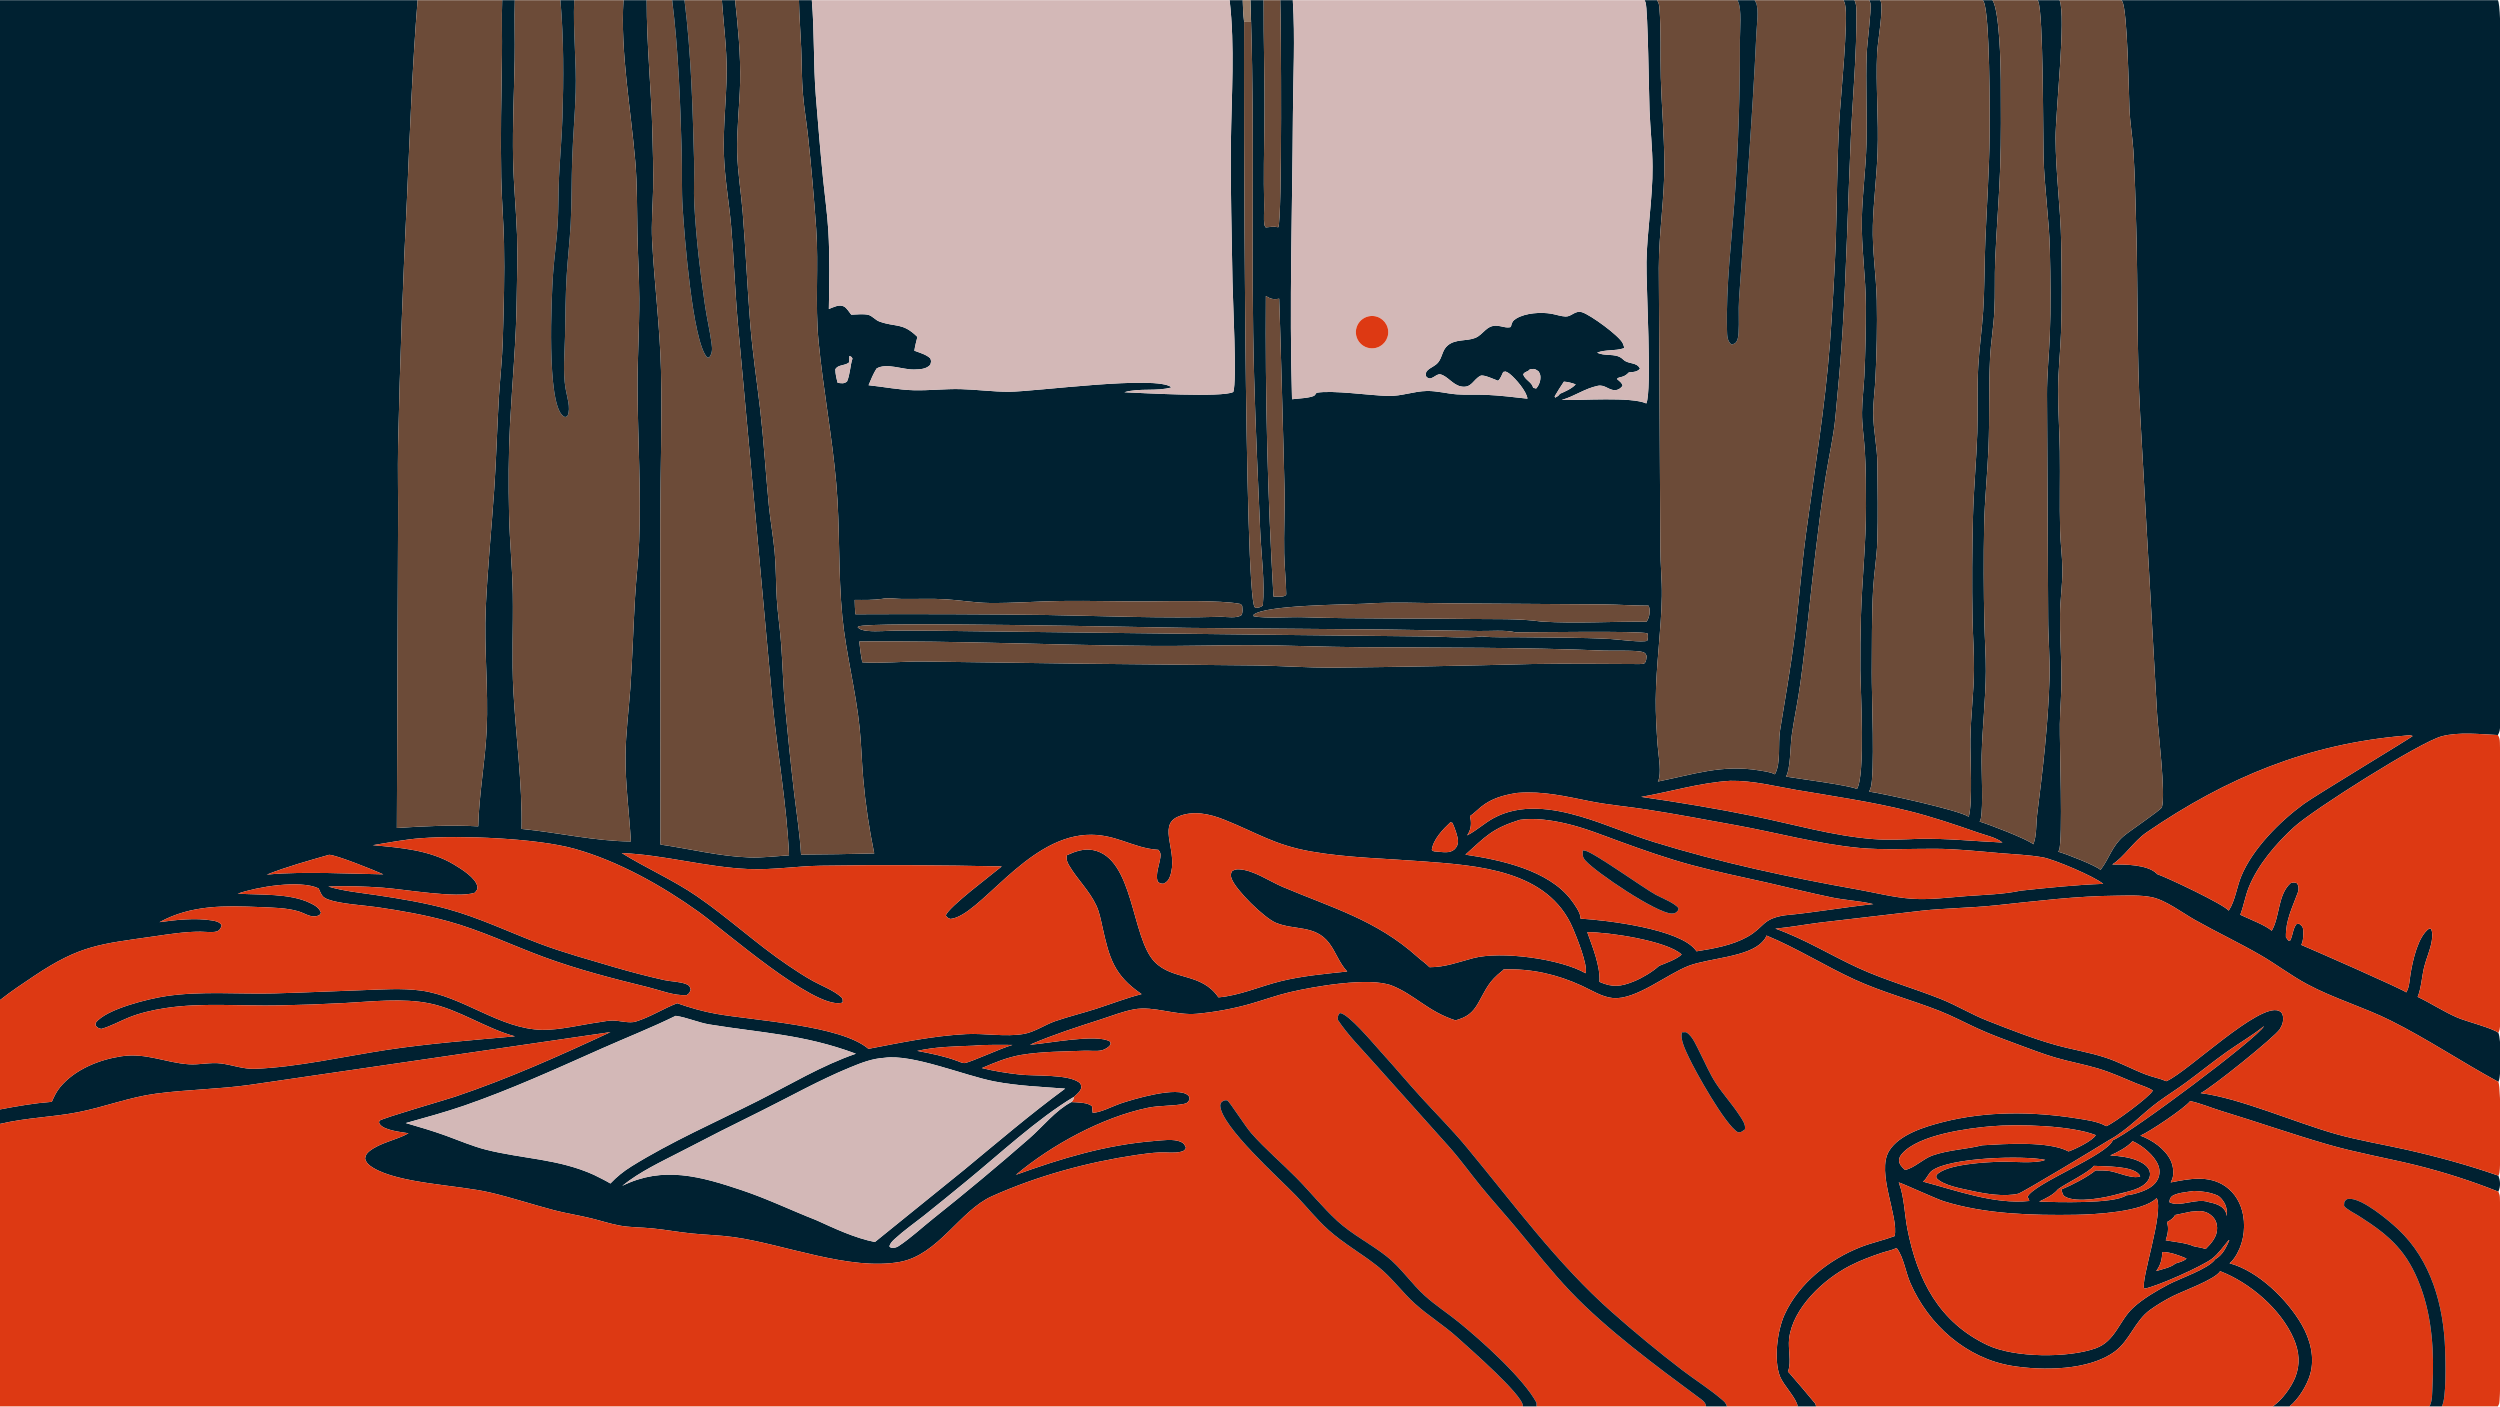
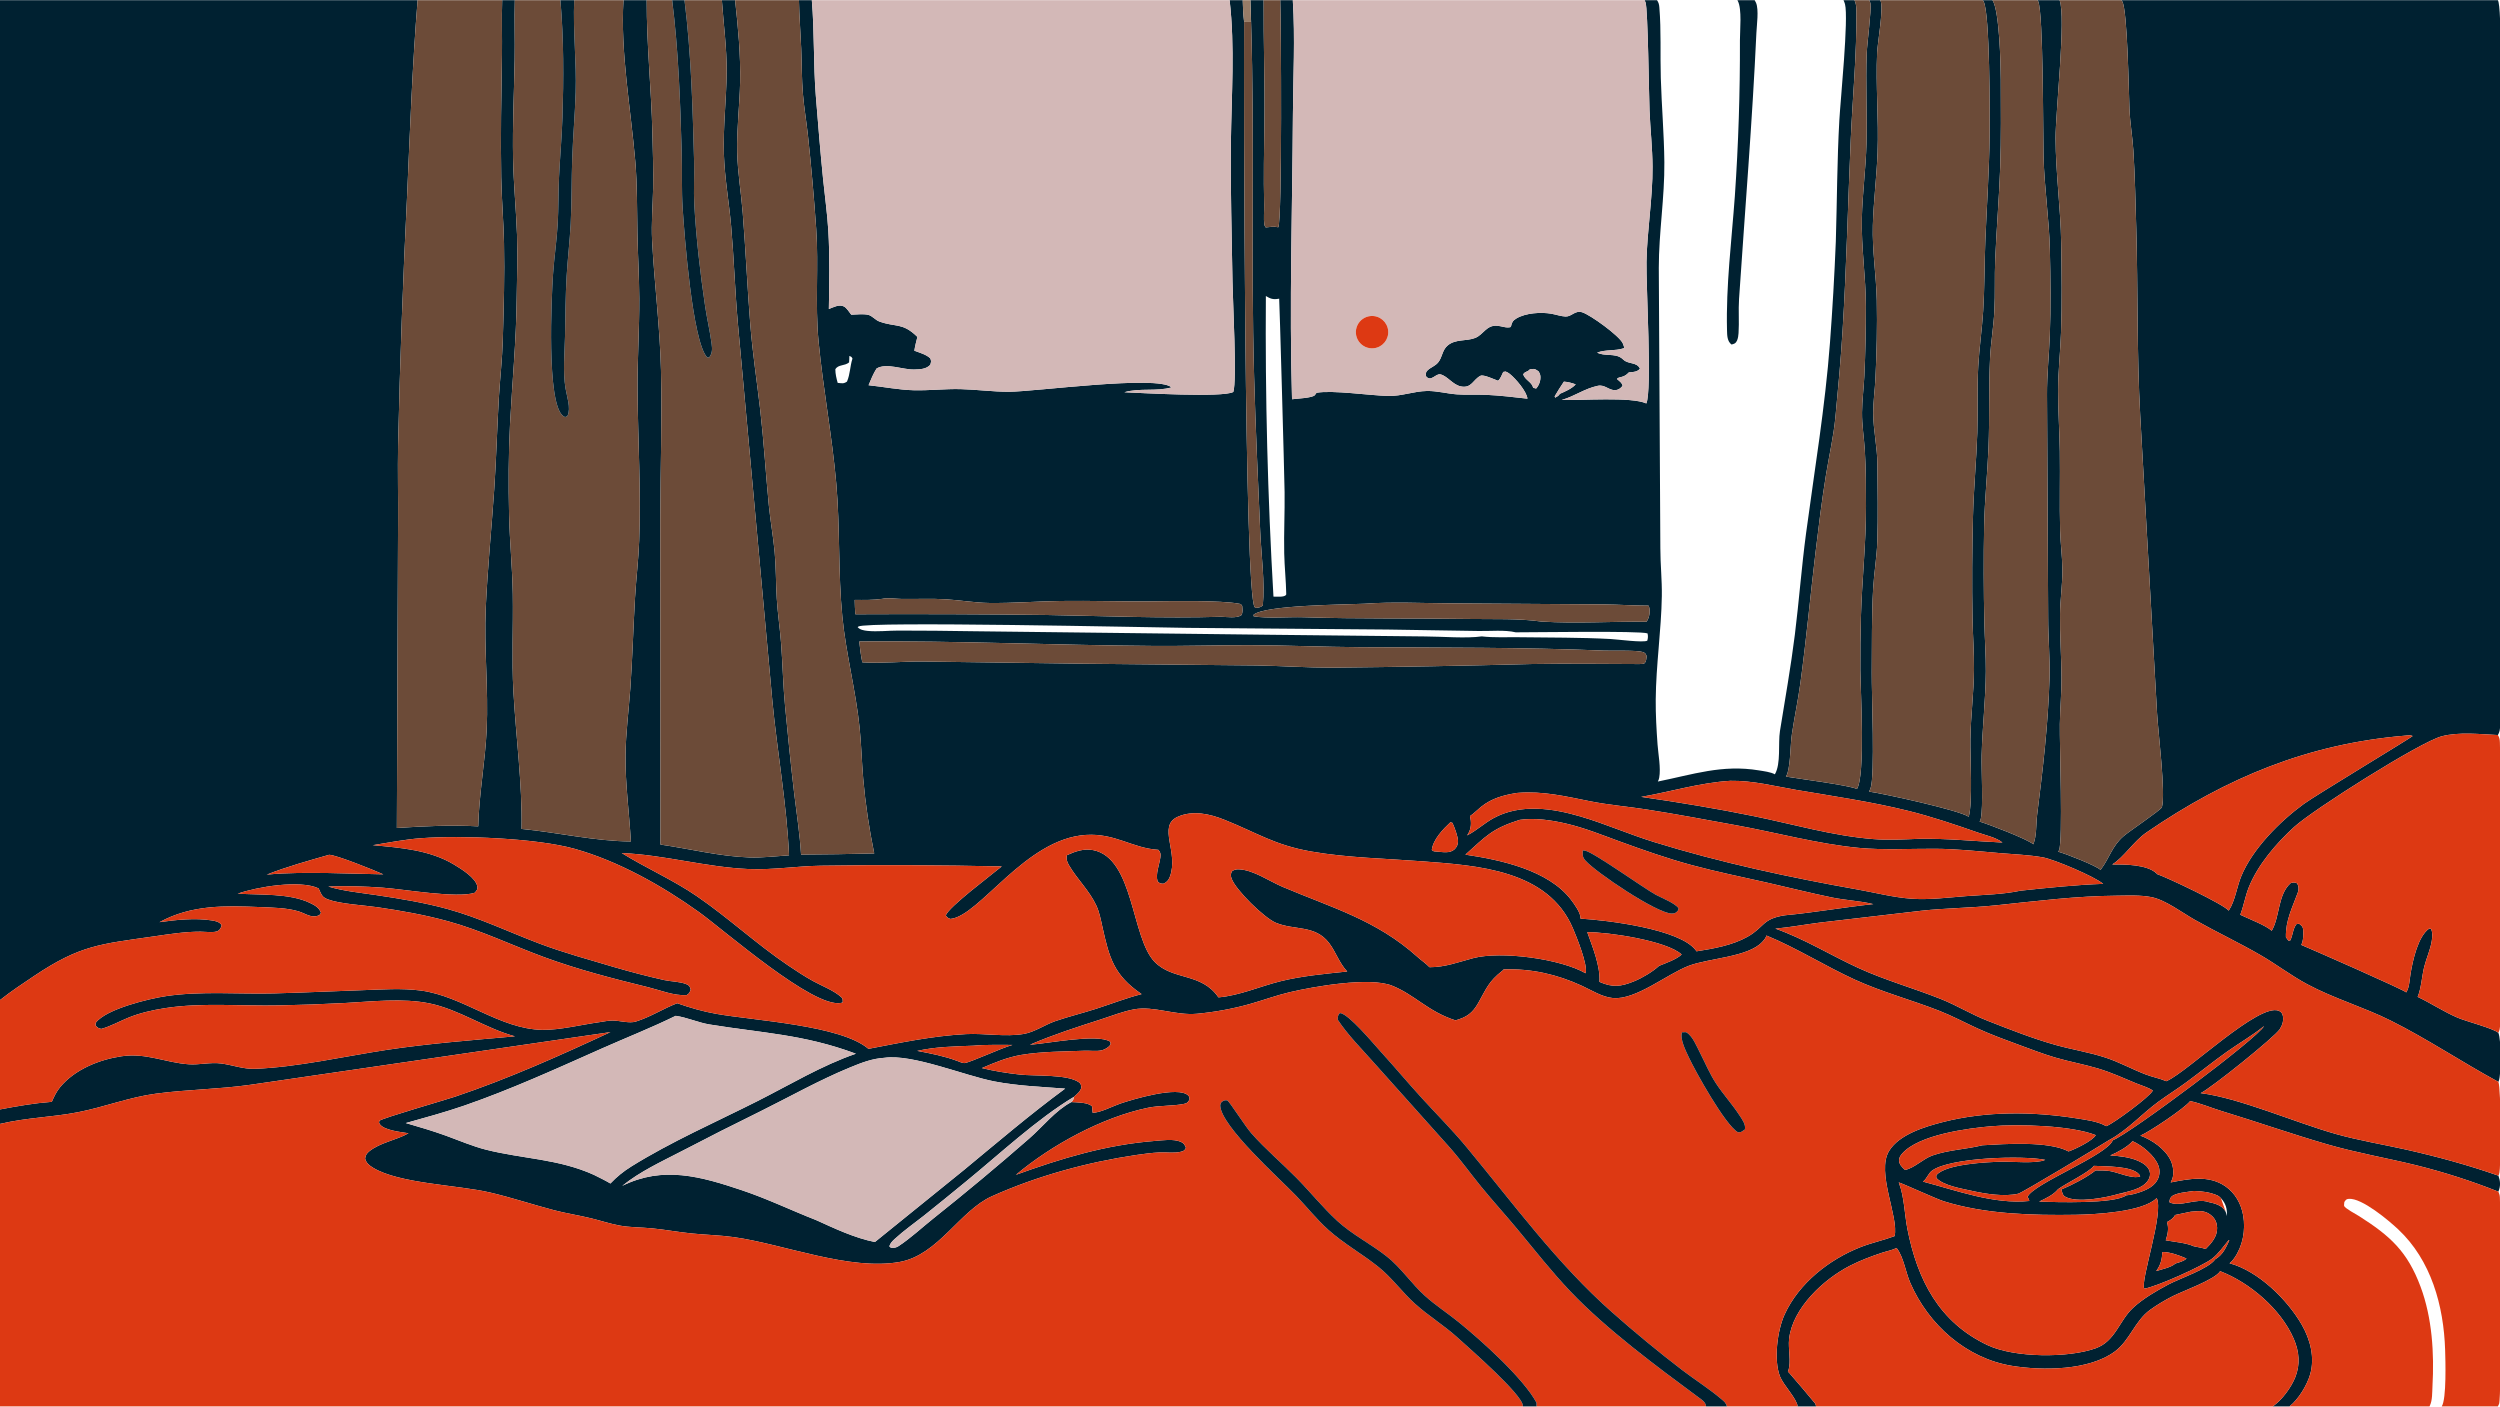
<svg xmlns="http://www.w3.org/2000/svg" version="1.1" style="display: block;" viewBox="0 0 2048 1152" width="1820" height="1024">
  <path transform="translate(0,0)" fill="rgb(0,33,49)" d="M 0 0 L 342.11 0 C 337.804 52.766 335.914 105.696 333.561 158.575 C 330.134 227.297 327.644 296.063 326.093 364.854 C 325.707 385.72 326.252 406.627 326.088 427.502 L 325.101 678.145 C 347.444 676.672 369.385 675.533 391.778 676.816 C 392.428 650.239 397.475 624.06 398.702 597.606 C 400.241 564.422 396.432 531.133 397.942 497.859 C 399.413 465.453 402.694 432.972 404.897 400.584 C 406.588 375.726 407.195 350.809 408.666 325.937 C 409.61 309.975 411.465 294.052 411.918 278.067 C 412.661 251.805 413.476 225.107 412.903 198.848 C 412.512 180.934 410.967 163.075 410.621 145.152 C 409.976 111.685 410.714 78.468 411.221 45.016 C 411.449 30.013 410.865 14.997 411.41 0 L 421.742 0 C 421.263 16.21 421.917 32.36 421.612 48.558 C 421.103 75.654 419.776 102.785 420.304 129.887 C 420.711 150.805 422.786 171.544 423.54 192.413 C 424.171 209.874 423.449 227.579 423.26 245.064 C 422.889 279.248 419.554 313.375 417.794 347.489 C 416.528 372.03 416.481 396.986 417.024 421.544 C 417.505 443.279 419.719 464.95 420.071 486.687 C 420.502 513.331 419.101 539.72 420.579 566.402 C 422.663 604.016 427.858 641.07 427.262 678.919 C 456.588 681.754 487.836 689.047 516.817 689.19 C 515.532 665.703 512.149 641.972 512.437 618.478 C 512.66 600.199 515.083 581.958 516.38 563.734 C 518.142 538.964 518.777 514.161 520.237 489.381 C 521.152 473.857 523.061 458.382 523.637 442.843 C 525.15 402.041 522.622 360.981 522.281 320.156 C 522.069 294.888 523.839 269.577 523.702 244.245 C 523.607 226.552 522.54 208.868 522.185 191.174 C 521.789 171.406 522.107 151.56 520.43 131.842 C 516.82 89.406 508.149 42.335 510.76 0 L 529.776 0 C 529.662 36.414 533.582 72.706 534.44 109.071 C 534.795 124.106 535.355 139.221 535.033 154.257 C 534.729 168.437 533.457 182.823 534.195 196.992 C 536.04 232.404 540.631 267.645 541.466 303.132 C 542.424 343.831 540.992 384.756 540.9 425.484 L 541.029 691.725 C 564.971 695.202 589.586 701.411 613.72 702.274 C 624.75 702.668 635.441 701.233 646.394 700.542 C 644.498 658.302 636.737 616.014 632.719 573.881 L 604.492 264.945 C 602.105 238.296 601.3 211.517 598.951 184.901 C 597.232 165.425 593.677 145.77 593.033 126.267 C 592.289 103.727 595.114 81.324 595.291 58.813 C 595.444 39.201 592.74 19.547 591.37 0 L 602.181 0 C 604.618 22.427 606.791 44.64 606.3 67.244 C 605.882 86.479 603.413 105.522 603.894 124.797 C 604.307 141.334 607.141 157.883 608.445 174.379 C 610.853 204.856 612.212 235.437 614.651 265.935 C 616.532 289.459 620.095 312.45 622.788 335.863 C 625.771 361.8 627.269 387.89 629.822 413.867 C 631.072 426.59 633.401 439.203 634.576 451.926 C 635.749 464.626 635.54 477.457 636.319 490.187 C 637.086 502.736 639.024 515.205 639.934 527.748 C 641.175 544.868 641.537 562.065 643.193 579.154 C 645.474 602.684 647.797 626.405 650.598 649.872 C 652.591 666.568 655.234 683.13 656.208 699.937 C 676.199 699.829 696.188 699.515 716.172 698.994 C 712.053 678.942 708.935 658.222 707.166 637.829 C 705.964 623.971 705.633 610.018 704.223 596.183 C 701.114 565.666 693.079 535.59 690.072 505.112 C 686.518 469.087 688.275 432.415 685.122 396.229 C 681.708 357.028 674.256 318.264 670.543 279.139 C 667.648 248.618 670.754 217.79 668.645 187.274 C 666.896 161.985 664.62 136.176 661.898 110.957 C 660.683 99.701 658.766 88.501 657.806 77.222 C 656.74 64.706 656.87 52.051 656.361 39.5 C 655.827 26.349 654.758 13.151 654.503 0 L 665.042 0 C 667.239 26.036 666.263 52.266 668.311 78.279 C 670.098 100.976 672.001 123.845 674.261 146.498 C 675.672 160.643 677.708 174.754 678.557 188.949 C 679.823 210.118 679.324 231.79 678.998 253.008 C 682.655 251.57 687.497 248.908 691.375 250.942 C 693.767 252.196 695.61 255.593 697.343 257.655 C 701.514 257.561 707.283 256.803 711.283 257.788 C 714.6 258.605 717.062 262.062 720.408 263.26 C 733.935 268.102 739.131 263.963 751.061 275.399 L 751.537 275.858 C 750.579 279.616 749.616 283.335 749.03 287.173 C 753.4 288.814 758.748 290.205 762.157 293.486 C 762.966 295.869 762.792 296.245 762.103 298.699 C 758.664 302.385 753.67 302.408 748.941 302.562 C 739.637 302.866 726.345 296.873 718.092 301.742 C 715.349 306.064 713.49 310.732 711.523 315.437 C 723.701 316.707 736.277 319.237 748.493 319.548 C 761.292 319.875 774.144 318.308 786.947 318.633 C 800.159 318.969 813.228 320.812 826.483 320.792 C 847.759 320.759 948.118 306.929 959.714 317.193 C 947.467 320.785 933.762 317.49 921.042 321.195 C 934.004 321.693 1001.86 325.744 1010.32 320.949 C 1013.4 312.182 1009.88 245.302 1009.66 230.708 C 1009.1 192.637 1007.89 154.649 1008.35 116.557 C 1008.81 78.201 1011.73 38.159 1007.31 0 L 1018.03 0 C 1018.16 5.992 1018.43 11.831 1019.16 17.787 C 1018.88 72.058 1019.27 487.62 1027.84 497.215 C 1028.04 497.444 1028.27 497.649 1028.49 497.866 C 1030.99 497.615 1032.54 497.539 1034.49 495.879 C 1036.38 477.116 1033.21 454.396 1032.38 435.262 C 1030.53 393.05 1028.59 350.708 1027.39 308.48 C 1024.64 211.666 1027.91 114.618 1024.89 17.845 L 1024.36 0 L 1035.16 0 C 1034.98 33.51 1036.21 67.003 1035.8 100.501 C 1035.52 122.814 1035.03 145.102 1035.59 167.418 C 1035.72 172.617 1035.02 179.057 1035.75 184.06 C 1035.83 184.585 1036.59 185.661 1036.87 186.179 C 1040.96 185.888 1042.93 185.09 1047.17 186.04 C 1050.48 180.7 1049.47 16.331 1048.78 0 L 1059.06 0 C 1061.04 31.359 1059.34 62.231 1059.15 93.576 C 1058.68 171.244 1056.15 249.29 1058.42 326.919 C 1062.27 326.411 1075.15 325.884 1077.13 323.544 C 1077.63 322.951 1078.08 322.248 1078.52 321.617 C 1091.89 319.28 1122.09 323.88 1137.42 324.223 C 1148.15 324.464 1158.33 320.304 1169.02 320.151 C 1177.27 320.033 1185.14 322.293 1193.29 322.909 C 1201.29 323.512 1209.41 322.951 1217.43 323.307 C 1228.71 323.808 1240.09 325.189 1251.3 326.458 C 1250.6 320.428 1241.66 310.082 1236.9 306.241 C 1235.84 305.383 1234.71 304.725 1233.44 304.227 L 1231.45 304.551 C 1230.34 306.826 1229.18 310.222 1227.18 311.794 C 1224.28 310.727 1215.29 306.509 1212.87 307.684 C 1206.76 310.658 1205.63 318.23 1196.74 316.419 C 1190.12 315.072 1185.75 307.925 1180.07 306.565 C 1175.99 305.587 1172.15 313.409 1168.05 307.879 C 1168.14 305.644 1167.82 304.778 1169.53 303.182 C 1172.2 300.678 1175.69 299.756 1178.13 296.762 C 1181.67 292.438 1181.38 286.659 1185.95 282.849 C 1192.53 277.362 1201.19 279.593 1208.51 276.674 C 1215.31 273.958 1217.53 266.149 1226.3 266.677 C 1229.84 266.891 1234.37 268.951 1237.69 267.721 C 1238.47 264.248 1239 262.688 1242.19 260.76 C 1249.77 256.177 1262.53 255.38 1271.01 256.9 C 1274.58 257.54 1279 259.055 1282.54 259.162 C 1287.51 259.312 1290.22 253.86 1296.11 255.684 C 1302.9 257.789 1326.52 274.936 1329.36 281.085 C 1329.93 282.33 1330.32 283.668 1330.67 284.99 L 1329.89 285.245 C 1322.88 287.484 1315.56 286.076 1308.38 288.704 C 1314.32 291.952 1322.91 289.05 1328.47 293.321 C 1329.64 294.219 1329 293.702 1329.98 294.607 C 1334.07 298.388 1341.14 296.361 1343.46 301.926 C 1341.28 304.448 1338.3 304.641 1335.08 304.881 L 1334.38 304.927 C 1329.68 310.005 1326.26 307.981 1324.61 310.336 C 1326.51 312.084 1328.81 313.382 1329.21 315.973 C 1327.57 317.921 1325.88 319.318 1323.21 319.457 C 1317.86 319.735 1314.8 314.67 1308.83 315.934 C 1297.94 318.239 1289.8 324.59 1279.33 327.498 C 1295.25 327.986 1336.21 324.724 1348.68 330.358 C 1353.44 319.83 1348.43 234.031 1348.8 214.494 C 1349.3 188.463 1353.94 162.345 1353.76 136.374 C 1353.66 121.053 1351.95 105.813 1351.3 90.516 C 1350.84 79.549 1349.98 6.928 1348.03 1.825 C 1347.71 0.987 1347.78 1.216 1347.44 0.5 C 1347.36 0.334 1347.29 0.167 1347.22 0 L 1357.42 0 C 1358.75 1.925 1359.14 3.488 1359.33 5.785 C 1360.93 24.902 1359.97 44.507 1360.53 63.707 C 1361.2 86.725 1363.22 109.783 1363.44 132.794 C 1363.71 161.652 1358.9 190.266 1358.89 219.248 L 1360.16 449.142 C 1360.16 462.158 1361.58 475.116 1361.37 488.154 C 1360.91 516.415 1356.6 544.657 1356.37 572.906 C 1356.27 585.246 1356.98 597.39 1357.86 609.689 C 1358.44 617.774 1360.68 629.026 1359.22 636.974 C 1359.01 638.111 1358.65 639.086 1358.11 640.096 C 1386.73 634.366 1410.82 625.968 1440.8 630.944 C 1444.82 631.611 1450.49 632.254 1453.97 634.179 C 1459.1 625.407 1456.51 608.893 1458.13 598.783 C 1462.35 572.409 1467.05 546.302 1470.35 519.761 C 1473.78 492.125 1475.84 464.354 1479.53 436.725 C 1486.54 384.287 1495.13 333.484 1499.12 280.55 C 1501.19 252.977 1502.78 225.37 1503.9 197.742 C 1504.91 164.526 1504.92 131.486 1506.79 98.266 C 1507.74 81.397 1514.45 14.856 1511.42 3.239 C 1511.12 2.092 1510.68 1.077 1510.2 0 L 1519.19 0 C 1520.64 2.966 1520.7 5.666 1520.74 8.919 C 1521.13 43.824 1517.68 78.866 1516.14 113.73 C 1513.83 166.006 1512.68 218.212 1509.45 270.462 C 1507.99 294.113 1505.84 317.984 1503.57 341.57 C 1502.04 357.424 1498.38 373.211 1495.83 388.929 C 1492.41 409.881 1489.81 431.129 1487.29 452.209 C 1483.02 487.997 1479.73 523.838 1474.85 559.564 C 1472.98 573.294 1470.11 586.83 1468.02 600.517 C 1466.49 610.544 1466.97 623.942 1464.32 633.263 C 1464.04 634.228 1463.52 635.178 1463.01 636.039 C 1473.41 637.815 1514.8 643.105 1521.21 646.211 C 1528.2 635.131 1524.18 565.647 1523.99 548.663 C 1523.89 534.156 1524.05 519.648 1524.48 505.146 C 1525.36 474.852 1528.71 444.881 1528.64 414.535 C 1528.61 399.33 1528.62 383.954 1527.68 368.778 C 1527.05 358.48 1525.3 348.121 1525.39 337.806 C 1525.48 327.879 1526.78 317.911 1527.27 307.991 C 1528.19 289.223 1528.53 269.739 1528.54 250.916 C 1528.54 226.688 1524.67 202.672 1525.25 178.346 C 1525.73 158.168 1528.47 138.065 1529.02 117.847 C 1529.7 93.029 1528.25 68.15 1529.23 43.359 C 1529.54 35.58 1533.12 8.478 1532.28 2.739 C 1532.15 1.804 1531.69 0.834 1531.26 0 L 1540.36 0 C 1543.39 5.724 1538.14 34.307 1537.74 42.876 C 1536.47 70.095 1539.12 97.401 1538.11 124.629 C 1537.37 144.632 1534.77 164.565 1534.22 184.556 C 1533.65 205.19 1536.99 225.365 1537.45 245.907 C 1537.91 266.95 1537.35 288.938 1536.35 309.985 C 1535.9 319.365 1534.49 328.871 1534.52 338.249 C 1534.57 352.183 1537.86 366.07 1537.96 380.075 C 1538.1 401.157 1538.58 422.431 1537.88 443.495 C 1537.45 456.403 1535.2 469.113 1534.47 481.98 C 1533.18 504.736 1533.55 528.163 1533.33 551.002 C 1533.17 568.05 1536.09 635.232 1532.33 645.736 C 1532.07 646.479 1531.74 647.159 1531.38 647.857 C 1531.3 648.015 1531.22 648.175 1531.14 648.334 C 1542.94 649.992 1604.83 663.489 1612.81 668.964 C 1616.17 656.602 1613.93 620.882 1614.15 605.52 C 1614.42 586.397 1617 567.355 1617.11 548.23 C 1617.2 534.164 1616.16 520.13 1615.89 506.075 C 1615.38 478.408 1615.58 450.376 1616.29 422.714 C 1616.88 399.941 1619.07 377.253 1619.81 354.498 C 1620.41 336.261 1619.56 317.98 1620.6 299.755 C 1621.46 284.627 1623.69 269.604 1624.64 254.487 C 1625.83 235.465 1625.61 216.253 1626.39 197.193 C 1627.59 168.211 1629.63 139.091 1629.9 110.094 C 1630.05 93.483 1630.18 10.744 1624.98 1.102 C 1624.66 0.505 1624.63 0.493 1624.3 0 L 1632.25 0 C 1637.95 8.782 1638.98 52.312 1639.03 64.922 C 1639.1 88.84 1639.39 112.941 1638.56 136.841 C 1637.68 162.075 1635.52 187.301 1634.46 212.542 C 1633.87 226.486 1634.5 240.467 1633.79 254.391 C 1633.14 267.384 1630.87 280.252 1630.25 293.235 C 1629.07 317.679 1629.96 342.239 1628.97 366.698 C 1628.1 387.94 1625.81 409.166 1625.4 430.421 C 1624.87 456.976 1624.98 483.824 1625.59 510.385 C 1625.89 523.48 1626.86 536.563 1626.79 549.666 C 1626.66 572.649 1623.93 595.637 1623.35 618.63 C 1623.04 631.129 1624.79 660.344 1622.67 670.567 C 1622.48 671.435 1622.15 672.144 1621.69 672.891 C 1629.46 675.238 1660.6 687.137 1665.7 691.496 C 1668.57 684.423 1667.86 675.081 1668.82 667.415 C 1673.51 630.165 1677.9 593.07 1678.98 555.472 C 1679.45 538.912 1677.84 522.299 1677.86 505.731 L 1676.92 323.43 C 1676.82 307.156 1678.59 290.885 1679.22 274.628 C 1680.11 251.486 1679.81 227.872 1679.27 204.716 C 1678.66 178.748 1674.6 152.887 1674.06 126.893 C 1673.64 107.054 1673.95 11.061 1669.74 1.105 C 1669.53 0.604 1669.43 0.436 1669.18 0 L 1687.2 0 C 1692.64 13.163 1683.82 92.276 1683.91 113.204 C 1684.03 141.958 1688.07 170.393 1688.52 199.038 C 1688.89 223.173 1689.24 247.704 1688.4 271.818 C 1687.85 287.763 1686.03 303.648 1685.99 319.61 C 1685.94 336.236 1687.15 352.873 1687.39 369.502 C 1687.71 391.212 1687.07 412.957 1687.65 434.663 C 1687.94 445.309 1689.43 455.948 1689.51 466.583 C 1689.6 478.646 1687.72 490.76 1687.57 502.864 C 1687.36 520.235 1688.67 537.641 1688.77 555.026 C 1688.84 567.72 1687.61 580.325 1687.41 592.999 C 1687.15 610.239 1690.05 688.567 1686.76 696.418 C 1686.56 696.895 1686.37 697.132 1686.07 697.584 C 1691.61 698.972 1717.82 709.214 1720.71 712.504 C 1720.87 712.305 1721.03 712.11 1721.18 711.909 C 1728.08 702.753 1730.17 693.067 1739.45 685.012 C 1744.33 680.768 1769.14 664.173 1771.01 661.266 C 1774.33 650.242 1767.92 599.151 1767.08 584.108 L 1753.29 340.277 C 1750.45 288.912 1751.49 237.529 1750.02 186.176 C 1749.42 165.234 1748.98 143.87 1747.66 122.983 C 1746.94 111.642 1744.93 100.46 1744.46 89.084 C 1743.91 75.858 1742.86 8.442 1738.59 1.093 C 1738.27 0.534 1738.19 0.462 1737.85 0 L 2046.25 0 C 2049.86 5.725 2048.02 84.097 2048.03 95.464 L 2048.04 469.906 L 2048.03 561.336 C 2048.02 571.728 2049.64 588.946 2047.67 598.555 C 2047.43 599.746 2046.86 600.966 2046.25 602.007 C 2031.65 601.326 2014.49 599.282 2000.27 603.033 C 1982.48 607.723 1895.08 663.021 1879.46 677.222 C 1864.8 690.551 1849.48 708.371 1842.11 727.005 C 1839.26 734.215 1838.03 742.004 1835.23 749.242 C 1841.06 752.116 1857.1 758.264 1860.93 762.397 C 1861.05 762.209 1861.16 762.024 1861.27 761.833 C 1867.68 750.514 1866.06 732.457 1876.54 723.297 C 1879.15 722.57 1879.36 722.519 1881.87 723.516 C 1883.13 726.204 1883.4 728.146 1882.36 731.038 C 1878.02 743.103 1872.25 753.805 1872.61 767.592 L 1874.62 770.389 L 1876.13 770.322 C 1878.4 766.006 1878.26 760.539 1881.36 756.825 L 1883.52 756.62 C 1885.41 758.199 1886.55 758.861 1886.79 761.514 C 1887.09 764.952 1886.88 771.008 1885.16 773.927 C 1892.07 776.797 1969.43 810.656 1971.16 812.834 C 1971.26 812.673 1971.37 812.515 1971.47 812.349 C 1973.9 808.219 1973.96 801.946 1974.77 797.254 C 1976.61 786.579 1980.79 766.815 1990.12 760.432 L 1991.69 760.94 C 1992.87 764.201 1992.61 767.419 1992.07 770.793 C 1990.94 777.853 1987.71 784.817 1985.94 791.778 C 1983.99 799.421 1983.53 809.441 1980.54 816.511 C 1991.67 821.77 2002.11 828.824 2013.42 833.615 C 2020.56 836.642 2042.27 842.222 2046.66 845.93 C 2049.14 851.719 2049.14 880.079 2046.93 885.61 C 2046.86 885.789 2046.77 885.963 2046.69 886.139 C 2016.94 870.08 1988.67 851.021 1958.46 835.936 C 1936.18 824.81 1911.99 817.9 1890 806.102 C 1876.84 799.035 1864.89 789.868 1851.96 782.373 C 1834.29 772.134 1815.85 763.48 1798.1 753.461 C 1787.5 747.48 1773.99 737.062 1762.36 734.768 C 1753.42 733.007 1743.59 733.531 1734.51 733.6 C 1700.82 733.855 1668.17 738.024 1634.74 741.536 C 1614.58 743.654 1594.22 743.729 1574.06 745.933 L 1491.24 755.597 C 1478.99 757.142 1466.67 759.449 1454.39 760.601 C 1478.03 768.91 1499.72 782.444 1522.43 792.849 C 1544.34 802.882 1567.7 809.385 1590.06 818.297 C 1603.11 823.501 1615.13 830.962 1628.23 836.074 C 1646.5 843.206 1665.08 850.596 1683.97 855.9 C 1697.51 859.704 1711.6 861.877 1724.95 866.279 C 1736.29 870.016 1746.68 875.816 1757.79 880.072 C 1763.25 882.164 1769.34 883.272 1774.62 885.579 C 1774.86 885.476 1775.09 885.375 1775.32 885.269 C 1792.54 877.437 1850.51 821.29 1866.75 827.898 C 1868.45 828.588 1869.42 829.593 1869.95 831.388 C 1871.11 835.304 1869.78 839.57 1867.65 842.883 C 1863.38 849.518 1810.97 891.585 1802.76 895.356 C 1834.34 899.248 1881 919.72 1913.81 928.907 C 1932.36 934.101 1951.51 937.262 1970.3 941.452 C 1995.68 947.109 2022.21 954.327 2046.72 962.979 C 2048.33 967.697 2048.6 971.342 2046.68 976.067 C 2024.61 967.302 2001.97 960.039 1978.93 954.328 C 1954.68 948.398 1930.25 944.201 1906.23 937.228 C 1877.2 928.799 1848.65 918.778 1819.73 909.964 C 1811.41 907.429 1802.56 903.618 1794.16 901.867 C 1789.68 907.756 1760.53 927.25 1753.38 930.171 C 1762.99 933.681 1773.71 941.027 1778.2 950.483 C 1780.24 954.758 1781.15 961.126 1779.54 965.65 C 1779.24 966.483 1778.89 967.232 1778.49 968.014 L 1778.23 968.516 C 1793.22 965.566 1809.29 962.315 1822.88 971.572 C 1831.02 977.122 1835.93 985.969 1837.61 995.561 C 1839.7 1007.56 1837.31 1020.66 1830.22 1030.67 C 1829.1 1032.24 1827.96 1033.52 1826.46 1034.74 C 1850.01 1041.08 1873.86 1064.55 1885.7 1085.24 C 1892.59 1097.29 1896.42 1112.02 1892.49 1125.69 C 1889.93 1134.6 1882.91 1146.17 1875.53 1152 L 1861.8 1152 C 1869.32 1146.86 1876.75 1136.73 1880.16 1128.43 C 1884.56 1117.69 1883.57 1107.05 1879.01 1096.54 C 1868.47 1072.25 1843.13 1050.63 1818.73 1041.2 C 1814.63 1048.06 1788.03 1057.53 1779.93 1061.67 C 1773.54 1064.93 1767.14 1068.7 1761.33 1072.91 C 1748.85 1081.95 1744.84 1097.83 1732.49 1106.99 C 1711.27 1122.74 1673.1 1122.81 1648.33 1118.78 C 1610.68 1112.67 1579.79 1085.07 1564.85 1050.65 C 1561.17 1042.17 1559.45 1029.87 1554.09 1022.77 C 1553.95 1022.59 1553.8 1022.41 1553.65 1022.23 C 1550.1 1024.02 1545.55 1024.84 1541.73 1026.12 C 1532.75 1029.11 1523.94 1032.43 1515.51 1036.74 C 1494.02 1047.74 1468.47 1071.32 1465.62 1096.74 C 1464.69 1105.06 1467.6 1115.16 1464.88 1123.01 C 1464.81 1123.22 1464.72 1123.43 1464.64 1123.64 C 1464.89 1123.81 1465.15 1123.98 1465.4 1124.17 C 1465.88 1124.52 1486.47 1148.78 1486.96 1149.59 C 1487.48 1150.43 1487.55 1151.04 1487.7 1152 L 1472.62 1152 C 1472.05 1145.7 1460.97 1134.57 1458.19 1127.48 C 1452.82 1113.77 1456.05 1089.58 1461.98 1076.63 C 1473.69 1051.01 1498.54 1031.55 1524.29 1021.45 C 1533.34 1017.9 1542.95 1015.9 1552.06 1012.48 C 1555.68 997.06 1536.85 960.228 1547.54 942.729 C 1555.89 929.044 1577.25 922.701 1592 918.96 C 1627.3 909.999 1665.26 910.351 1701.04 916.017 C 1708.6 917.213 1718.73 918.465 1725.35 922.411 C 1725.56 922.331 1725.78 922.257 1725.99 922.172 C 1731.87 919.813 1761.34 898.176 1763.58 893.257 C 1760.23 890.781 1754.17 889.095 1750.26 887.463 C 1739.89 883.137 1729.49 878.404 1718.71 875.176 C 1707.05 871.68 1695.01 869.586 1683.34 866.121 C 1673.46 863.188 1663.74 859.411 1654.06 855.862 C 1642.65 851.676 1631.23 847.48 1620.16 842.435 C 1609.63 837.637 1599.42 832.13 1588.64 827.905 C 1565.9 818.996 1541.78 812.576 1519.59 802.436 C 1495.13 791.257 1471.96 776.503 1447.05 766.234 C 1446.74 768.063 1444.94 770.074 1443.69 771.431 C 1432.14 784.001 1399.87 784.731 1383.37 791.074 C 1365.47 797.952 1340.02 819.197 1321.32 817.47 C 1312.42 816.648 1304 811.162 1296.01 807.483 C 1275.39 798 1254.45 793.207 1231.74 794.009 C 1231.17 794.823 1231.46 794.536 1230.67 795.157 C 1219.37 803.994 1217.71 809.594 1210.97 821.512 C 1206.22 829.896 1201.49 833.173 1192.33 835.759 C 1169.59 828.393 1158.99 814.75 1140.29 807.294 C 1121.91 799.971 1076.26 808.026 1056.57 812.669 C 1045.7 815.233 1035.1 819.144 1024.35 822.208 C 1010.52 826.153 994.952 829.002 980.629 830.326 C 962.835 831.971 945.317 823.694 929.005 826.716 C 919.991 828.386 910.819 832.041 902.096 834.857 C 882.223 841.271 862.933 847.421 843.698 855.701 C 857.755 854.839 898.668 846.43 909.351 853.119 C 909.65 854.086 910.051 854.55 909.633 855.528 C 908.715 857.678 904.878 859.719 902.694 860.245 C 898.439 861.269 892.827 860.446 888.403 860.618 C 871.584 861.272 853.105 861.246 836.573 864.046 C 825.442 865.931 814.661 870.376 804.343 874.829 C 814.522 877.347 825.201 879.004 835.616 880.168 C 847.383 881.482 874.393 879.763 883.755 886.41 C 885.647 887.753 885.502 888.634 885.889 890.788 C 884.888 894.2 882.307 896.119 879.749 898.405 C 849.368 916.656 818.718 945.401 791.081 967.965 C 779.689 977.266 768.34 986.647 756.807 995.77 C 748.932 1002 740.376 1007.95 733.013 1014.76 C 731.089 1016.54 729.305 1018.24 728.55 1020.83 C 729.623 1021.91 729.628 1022.06 731.184 1022.08 C 733.09 1022.12 734.554 1021.7 736.151 1020.65 C 745.977 1014.19 755.243 1005.5 764.484 998.13 C 791.259 976.826 817.538 954.905 843.299 932.384 C 854.209 922.881 864.766 909.382 877.635 902.684 C 882.276 903.011 891.334 902.794 894.64 906.232 L 895.072 911.435 C 901.274 911.487 911.383 906.087 917.608 903.954 C 927.536 900.552 965.45 889.075 973.481 897.371 C 974.522 898.447 974.343 899.171 974.506 900.572 C 973.023 902.907 972.782 903.594 969.927 904.168 C 960.29 906.104 950.085 905.313 940.299 907.363 C 902.745 915.23 861.393 937.824 832.214 962.285 C 869.547 948.719 906.109 937.684 945.914 934.526 C 952.241 934.024 961.008 932.692 967.03 935.109 C 969.737 936.195 970.603 937.723 971.528 940.243 C 970.331 942.392 969.879 942.715 967.448 943.357 C 962.051 944.783 955.459 943.679 949.832 943.945 C 943.38 944.249 936.939 945.118 930.555 946.066 C 890.472 952.016 849.547 963.244 812.514 979.869 C 786.237 991.665 768.651 1027.91 737.07 1033.64 C 696.08 1041.08 641.941 1019.05 601.148 1013.32 C 589.901 1011.74 578.38 1011.48 567.07 1010.35 C 556.024 1009.26 545.09 1007.19 534.041 1006.11 C 525.195 1005.24 515.948 1005.44 507.227 1003.77 C 499.549 1002.3 491.966 999.798 484.367 997.929 C 474.194 995.427 463.805 993.883 453.668 991.212 C 436.167 986.603 418.927 980.861 401.305 976.73 C 375.014 970.567 326.866 969.543 305.484 956.401 C 302.386 954.496 300.094 952.651 299.108 948.981 C 299.393 946.231 300.469 944.655 302.606 942.932 C 311.428 935.822 324.762 933.866 334.665 928.224 C 328.86 927.262 314.273 925.89 311.005 920.574 C 310.261 919.362 310.55 919.259 310.794 917.974 C 314.195 915.487 364.889 900.929 372.919 898.218 C 416.555 883.488 458.394 864.792 500.073 845.362 L 205.065 888.522 C 179.589 892.171 153.496 892.341 127.856 895.767 C 105.687 898.729 85.543 906.771 63.903 910.99 C 42.239 915.215 22.845 915.224 0 920.563 L 0 908.711 C 14.113 905.983 28.095 903.567 42.442 902.466 C 44.293 898.253 46.194 894.166 49.139 890.589 C 61.21 875.922 81.331 867.834 99.749 865.131 C 119.696 862.204 135.411 870.338 154.539 871.719 C 163.314 872.353 172.3 869.934 181.024 871.047 C 190.203 872.218 199.31 875.758 208.632 875.431 C 242.739 874.235 282.35 865.166 316.447 859.977 C 351.136 854.699 386.899 851.968 421.877 848.82 C 397.634 842.254 376.232 826.905 351.994 821.878 C 329.82 817.279 304.537 820.376 282.006 821.554 C 264.243 822.496 246.466 823.141 228.682 823.489 C 197.947 824.182 165.289 821.005 134.981 825.762 C 124.906 827.344 114.387 829.744 104.934 833.632 C 97.578 836.657 90.642 840.608 82.948 842.744 C 80.344 842.143 80.049 841.835 78.183 839.89 L 78.507 837.638 C 87.023 826.353 122.352 817.9 136.275 815.843 C 165.044 811.594 195.436 814.408 224.505 813.655 C 248.672 813.029 272.844 811.842 297.008 811.015 C 312.647 810.48 329.213 809.251 344.734 811.316 C 379.33 815.919 409.381 842.876 444.241 843.517 C 458.44 843.778 476.681 839.189 491.028 837.219 C 494.51 836.741 498.253 835.86 501.751 835.868 C 507.387 835.882 515.485 838.373 520.744 836.754 C 532.703 833.073 543.14 826.189 554.766 821.704 C 565.286 825.411 575.705 828.434 586.698 830.393 C 618.01 835.974 688.77 839.676 711.426 859.073 C 738.093 853.972 764.137 848.434 791.34 847.006 C 806.752 846.196 823.86 849.518 838.889 846.828 C 847.539 845.279 856.041 839.303 864.414 836.4 C 875.343 832.612 886.698 829.876 897.718 826.326 C 910.273 822.281 922.4 817.527 935.202 814.224 C 912.421 798.725 908.723 784.507 903.097 759.132 C 901.808 753.319 900.638 747.07 898.108 741.649 C 892.417 729.459 882.631 720.356 875.917 709.003 C 874.25 706.185 873.191 703.655 874.027 700.429 C 880.85 697.283 887.944 694.782 895.551 696.279 C 928.966 702.857 926.669 767.939 945.803 787.744 C 960.812 803.279 984.155 796.396 998.139 816.914 C 1015.72 815.37 1032.16 807.851 1049.18 803.651 C 1066.76 799.314 1085.64 797.614 1103.64 795.725 C 1097.09 788.824 1094.47 779.844 1088.8 772.394 C 1077.35 757.358 1060.54 762.187 1045.19 755.807 C 1035.73 751.877 1012.32 729.031 1008.9 719.548 C 1007.98 716.983 1008.18 716.041 1009.14 713.675 C 1010.95 712.323 1012.58 711.927 1014.83 712.01 C 1026.75 712.453 1039.72 721.696 1050.64 726.334 C 1091.23 743.575 1127.31 753.369 1161.24 783.817 C 1164.45 786.703 1168.08 789.09 1171.08 792.214 C 1183.97 792.177 1194.53 788.05 1206.8 784.785 C 1229.72 778.687 1278.68 785.386 1298.91 797.151 C 1301.02 790.516 1291.23 766.661 1288.49 760.242 C 1268.1 712.378 1210.03 708.892 1165.16 705.446 C 1135.16 703.143 1103.8 702.606 1074.21 697.43 C 1044.16 692.171 1030.16 682.31 1003.1 671.445 C 991.034 666.598 977.21 663.436 964.813 668.977 C 947.806 676.578 966.043 698.265 958.263 718.301 C 957.199 721.04 955.735 722.666 953.017 723.823 C 950.382 723.637 950.216 723.665 948.297 721.874 C 946.452 715.884 949.84 708.165 950.615 702.048 C 950.973 699.222 950.631 698.089 948.897 696.029 C 927.731 694.79 913.508 682.282 889.569 683.828 C 839.859 687.037 802.462 750.325 778.604 752.651 C 776.396 751.86 776.135 751.706 774.748 749.824 C 776.887 743.014 812.66 716.269 820.632 709.636 C 771.335 708.593 721.527 708.251 672.219 709.06 C 652.586 709.382 633.02 712.619 613.378 711.79 C 578.558 710.321 544.331 700.19 509.282 698.662 C 529.457 711.14 551.229 720.574 570.935 734.081 C 596.695 751.738 619.586 773.14 645.536 790.658 C 652.248 795.189 659.049 799.686 666.145 803.596 C 673.434 807.611 683.084 811.19 689.232 816.79 C 690.675 818.104 690.296 819.109 690.38 820.98 C 689.76 821.257 689.701 821.316 688.927 821.467 C 666.126 825.925 593.15 761.769 572.399 746.898 C 542.346 725.36 506.35 705.219 470.799 695.234 C 439.705 686.501 377.736 684.06 345.038 686.505 C 331.787 687.496 318.511 690.086 305.402 692.229 C 327.903 694.295 351.977 696.115 371.826 708.048 C 377.748 711.608 389.954 719.045 391.066 726.227 C 391.438 728.626 390.277 729.547 388.874 731.214 C 374.556 735.982 330.961 728.319 313.664 727.056 C 298.883 725.976 283.65 725.466 268.837 726.096 C 281.515 729.884 294.884 731.14 307.957 733.092 C 327.559 736.019 347.548 739.265 366.674 744.536 C 392.827 751.745 416.783 763.33 442.015 772.883 C 461.785 780.368 482.629 786.001 502.891 792.036 C 516.506 796.033 530.244 799.6 544.084 802.733 C 549.811 804.005 557.215 803.895 562.48 806.193 C 564.905 807.252 565.113 808.138 565.837 810.456 C 564.871 813.123 564.855 813.523 562.52 815.063 C 551.993 815.682 541.089 811.083 530.939 808.594 C 502.472 801.613 473.366 794.116 445.844 783.998 C 419.428 774.287 394.158 761.994 366.925 754.523 C 347.928 749.311 328.495 745.879 309.017 743.037 C 297.759 741.395 278.43 740.407 268.423 736.572 C 265.543 735.469 263.904 734.15 262.685 731.301 C 262.441 730.731 262.195 730.162 261.92 729.606 C 261.58 728.938 261.247 728.266 260.92 727.591 C 245.557 720.436 210.643 726.409 194.75 731.932 C 213.036 733.137 237.114 731.484 253.844 739.508 C 257.93 741.468 261.411 743.327 262.972 747.707 L 261.645 749.539 C 255.245 752.496 250.671 748.339 244.62 746.463 C 235.188 743.539 222.839 743.347 213.032 742.937 C 184.302 741.738 156.784 741.007 130.679 755.297 C 144.057 753.377 160.076 751.705 173.498 753.872 C 176.668 754.384 179.592 754.921 181.561 757.681 C 181.271 759.531 180.375 761.361 178.668 762.433 C 175.897 764.173 167.678 763.092 164.206 763.087 C 151.339 763.07 138.683 765.127 125.975 766.961 C 82.139 773.286 65.821 774.038 28.128 799.254 C 18.602 805.626 8.975 811.985 0 819.122 L 0 0 z M 1241.69 517.863 C 1232.59 515.695 1220.66 516.957 1211.23 516.771 L 1136.79 515.582 L 973 514.212 C 942.722 513.841 709.616 508.659 703.18 513.127 C 702.97 513.272 702.775 513.437 702.573 513.592 C 704.377 515.819 707.879 516.386 710.63 516.674 C 718.828 517.531 727.679 516.409 735.981 516.425 C 756.127 516.465 776.314 516.574 796.459 516.957 L 1041.31 519.871 L 1167.54 521.235 C 1180.96 521.288 1201.38 523.004 1213.88 521.185 C 1223.81 522.349 1234.61 521.732 1244.66 521.877 C 1269.56 522.236 1294.51 521.99 1319.37 523.336 C 1324.86 523.633 1346.36 526.503 1349.46 524.7 C 1350.07 522.449 1350.18 521.011 1349.66 518.731 C 1343.15 516.488 1255.99 517.924 1241.69 517.863 z M 1727.88 933.733 C 1720.09 938.676 1656.74 976.964 1653.29 977.755 C 1641.86 980.367 1626.73 977.944 1615.42 975.432 C 1607.33 973.633 1591.95 971.143 1586.3 964.874 C 1586.26 963.99 1585.92 962.983 1586.54 962.296 C 1594.51 953.383 1627.97 951.839 1639.43 951.531 C 1648.25 951.294 1668.15 953.367 1675.46 950.028 C 1657.48 946.264 1597.33 947.989 1582.65 958.901 C 1579.47 961.263 1578.55 965.495 1575.29 967.835 C 1602.77 975.05 1633.55 986.671 1662.39 983.704 C 1662.15 982.35 1661.64 981.488 1660.97 980.31 C 1665.67 969.483 1726.37 946.179 1730.76 933.979 C 1745.04 928.361 1849.85 850.082 1854.71 840.391 C 1845.34 848.06 1834.42 854.309 1824.51 861.315 C 1813.12 869.369 1802.28 878.21 1791.04 886.469 C 1783.54 891.977 1775.64 896.921 1768.13 902.408 C 1754.58 912.308 1742.73 925.791 1727.88 933.733 z M 1685.97 974.04 C 1682.2 978.717 1675.74 981.704 1670.41 984.211 C 1684.65 984.735 1732 986.209 1741.8 979.08 C 1745.83 978.782 1750.1 977.523 1753.9 976.184 C 1759.42 974.242 1765.37 971.135 1767.85 965.465 C 1769.4 961.902 1769.46 958.229 1768.11 954.617 C 1765.07 946.48 1754.79 938.099 1747 934.701 C 1743.03 939.365 1734.33 944.067 1728.66 946.407 C 1736.09 946.817 1744.98 947.843 1751.81 950.937 C 1755.52 952.615 1759.62 955.168 1760.93 959.264 C 1761.74 961.793 1761.21 964.465 1759.79 966.666 C 1754.97 974.134 1743.62 975.795 1735.73 977.883 C 1725.51 980.929 1701.33 985.701 1691.73 980.155 C 1689.55 978.892 1689.38 976.54 1688.66 974.275 C 1697.21 970.745 1709.51 964.372 1716.72 958.664 C 1720.65 958.658 1724.72 958.605 1728.61 959.231 C 1734.99 960.26 1747.36 966.014 1753.24 963.566 C 1752.98 962.815 1753 962.712 1752.42 961.994 C 1746.63 954.841 1724.31 955.449 1715.29 954.923 C 1711.51 960.154 1692.69 969.158 1685.97 974.04 z M 1037 242.356 C 1036.39 324.486 1038.46 406.613 1043.22 488.608 C 1045.78 488.571 1051.38 489.198 1053.26 487.482 C 1053.46 487.298 1053.55 487.024 1053.7 486.795 C 1053.51 475.565 1052.27 464.41 1052.03 453.192 C 1051.68 436.451 1052.56 419.703 1052.34 402.954 C 1052.17 389.438 1048.14 244.936 1047.9 244.524 L 1047.05 244.673 C 1042.91 245.371 1040.58 244.556 1037 242.356 z M 695.798 291.436 C 695.76 293.207 695.741 294.973 695.577 296.739 C 691.838 299.836 686.623 298.299 684.31 302.38 C 684.346 306.33 685.189 309.721 686.235 313.511 C 689.664 313.795 690.966 314.449 693.859 312.455 C 696.556 306.096 696.255 299.973 698.347 293.609 C 697.58 292.073 697.393 292.141 695.798 291.436 z M 1253.17 302.501 C 1251.12 304.861 1249.32 303.963 1247.8 306.534 C 1249.25 311.19 1254.98 312.82 1255.98 317.516 L 1258.38 318.168 C 1260.82 315.464 1262.23 311.62 1261.88 307.96 C 1261.75 306.57 1261.2 305.412 1260.52 304.221 C 1258.52 302.77 1257.35 301.761 1254.71 302.162 C 1254.19 302.242 1253.68 302.38 1253.17 302.501 z M 1281.16 312.497 C 1278.51 316.458 1275.94 320.414 1273.57 324.554 L 1274.01 325.626 C 1275.54 324.744 1276.96 324.113 1277.82 322.494 C 1282.16 320.553 1287.56 318.324 1290.82 314.736 C 1287.51 313.569 1284.67 312.745 1281.16 312.497 z M 722.601 490.457 C 715.129 491.517 707.693 491.374 700.165 491.325 C 700.313 495.221 700.318 499.186 700.67 503.066 C 752.821 502.807 804.973 503.002 857.121 503.65 C 904.948 504.479 952.629 506.581 1000.49 505.119 C 1005.22 505.244 1012.97 506.498 1016.89 503.855 C 1018.36 501.432 1017.83 498.969 1017.61 496.261 C 1016.73 494.964 1016.82 494.773 1015.27 494.469 C 1000.1 491.493 960.269 492.32 942.964 492.499 C 918.261 492.755 893.519 491.829 868.788 492.181 C 849.327 492.457 829.714 494.079 810.274 493.81 C 798.616 493.648 786.894 491.568 775.242 490.829 C 763.067 490.056 751.2 490.659 739.06 490.528 C 734.107 490.475 727.357 489.347 722.601 490.457 z M 1117.94 494.435 C 1102.83 495.223 1036.06 495.382 1026.86 503.543 L 1027.01 504.737 C 1037.68 506.697 1056.13 505.122 1067.89 505.509 C 1113.54 507.013 1158.99 506.189 1204.62 506.918 C 1223.45 507.218 1244.17 506.397 1262.75 509.044 C 1291.37 510.866 1320.2 508.862 1348.86 509.167 C 1351.06 505.953 1351.86 501.655 1351.13 497.815 C 1351.01 497.175 1350.83 496.595 1350.56 496.004 C 1338.39 496.019 1326.31 495.114 1314.16 494.985 L 1188.09 494.126 C 1165.03 493.99 1140.92 492.718 1117.94 494.435 z M 703.897 525.335 C 704.49 531.125 705.201 536.749 706.389 542.456 C 723.028 543.479 739.491 541.593 756.129 541.773 L 888 543.576 L 1029.98 545.011 C 1050.48 545.381 1070.86 546.828 1091.39 546.817 C 1145.94 546.258 1200.47 545.261 1255 543.825 C 1284.29 543.319 1313.67 543.807 1342.97 543.856 C 1344.43 543.729 1346.64 544.007 1347.55 542.827 C 1348.62 541.428 1348.73 539.098 1348.98 537.374 C 1348.05 535.418 1347.97 534.784 1345.79 534.017 C 1341.08 532.362 1320.44 533.096 1313.9 532.825 C 1247.61 530.076 1181.12 530.435 1114.78 530.047 C 1084.2 529.868 1053.62 528.416 1023 528.401 C 996.904 528.387 970.802 529.19 944.705 529.002 C 864.38 528.424 784.265 524.674 703.897 525.335 z M 1970.4 602.5 C 1891.09 609.12 1824 636.824 1758.61 681.671 C 1747.84 689.053 1740.12 701.916 1730.33 708.038 C 1740.37 707.924 1759.12 707.981 1766.71 715.443 C 1766.87 715.594 1766.99 715.776 1767.12 715.943 C 1775.06 718.591 1821.79 740.683 1825.71 745.843 C 1825.82 745.68 1825.94 745.519 1826.05 745.353 C 1830.96 737.893 1832.49 726.355 1835.94 717.917 C 1845.16 695.299 1867.77 672.65 1887.32 658.416 C 1897.08 651.309 1975.98 603.769 1976.47 602.803 C 1974.43 601.848 1972.59 602.257 1970.4 602.5 z M 1417.44 639.5 C 1392.22 641.113 1369.11 648.36 1344.45 652.665 C 1375.1 657.072 1406.18 662.225 1436.54 668.423 C 1468.81 675.013 1501.77 684.665 1534.61 687.243 C 1546.96 688.214 1559.38 687.524 1571.75 687.032 C 1594.82 686.569 1617.44 689.021 1640.41 690.061 C 1635.28 685.939 1626.62 684.112 1620.31 681.904 C 1601.45 675.306 1582.37 668.848 1562.97 664.045 C 1532.94 656.613 1502.23 652.186 1471.77 646.995 C 1453.64 643.906 1435.98 639.197 1417.44 639.5 z M 1242.29 649.493 C 1231.45 651.322 1222.05 653.802 1213.26 660.847 C 1210.24 663.264 1207.4 666.271 1204.21 668.414 C 1205.5 673.521 1205.35 678.701 1202.45 683.293 C 1202.25 683.612 1202.04 683.92 1201.83 684.234 L 1202.6 683.833 C 1209.96 679.922 1216.13 674.096 1223.52 670.066 C 1245.42 658.12 1271.64 661.922 1294.59 668.665 C 1315.04 674.673 1334.59 683.357 1354.95 689.657 C 1409.27 706.467 1465.95 718.635 1521.91 728.583 C 1536.49 731.175 1551.41 735.086 1566.17 736.11 C 1580.96 737.136 1596.18 735.053 1610.94 733.943 C 1625.41 732.854 1641.03 732.547 1655.23 729.506 C 1677.61 727.121 1700.42 724.716 1722.91 723.921 C 1715.98 717.929 1682.59 703.826 1673.49 702.206 C 1661.95 700.151 1649.78 699.723 1638.09 698.712 C 1620.34 697.175 1602.72 695.253 1584.87 695.172 C 1564.17 695.077 1543.48 696.394 1522.81 694.446 C 1489.43 691.298 1454.7 681.763 1421.53 675.765 C 1397.24 671.372 1372.91 666.707 1348.52 662.926 C 1333.3 660.568 1317.94 659.299 1302.83 656.297 C 1282.91 652.342 1264.14 647.751 1243.64 649.357 C 1243.19 649.392 1242.74 649.439 1242.29 649.493 z M 1244.88 671.494 C 1222.05 678.76 1217.24 684.941 1200.45 699.984 C 1228.94 704.189 1268.47 712.584 1286.98 736.948 C 1289.69 740.519 1295.12 747.844 1294.78 752.403 C 1315.88 753.661 1376.38 760.759 1389.29 778.466 C 1389.46 778.696 1389.6 778.95 1389.75 779.192 C 1403.57 777.008 1419.22 774.227 1431.55 767.277 C 1445.59 759.365 1443.46 752.45 1462.23 749.66 C 1486.5 747.389 1510.39 743.068 1534.62 740.504 C 1523.49 737.815 1511.94 737.384 1500.72 735.079 C 1482.79 731.396 1464.95 726.838 1447.08 722.802 C 1426.66 718.19 1406 714.001 1385.8 708.533 C 1365.85 703.135 1346.4 696.303 1327 689.222 C 1312.51 683.932 1298.02 678.047 1282.97 674.538 C 1270.94 671.733 1257.21 669.689 1244.88 671.494 z M 1188.15 673.475 C 1182.13 679.107 1173.91 687.644 1172.93 696.131 C 1174.28 697.622 1175.29 697.312 1177.25 697.5 C 1181.88 697.854 1187.57 699.07 1191.37 695.784 C 1193.34 694.072 1194.46 691.574 1194.42 688.96 C 1194.37 685.226 1191.5 677.43 1189.83 673.949 L 1188.15 673.475 z M 269.636 700.104 C 252.512 705.046 235.072 709.805 218.486 716.371 C 235.367 714.668 252.304 714.891 269.25 715.05 L 313.997 716.116 C 307.193 712.995 275.358 700.193 269.636 700.104 z M 1300.28 763.496 C 1304.54 775.525 1311.12 791.334 1310.25 804.201 C 1321.04 808.942 1327.57 808.212 1338.5 803.8 C 1345.23 801.086 1353.81 795.945 1359.17 791.055 C 1364.56 788.861 1373.49 785.751 1377.61 781.795 C 1365.65 770.568 1317.11 763.306 1300.28 763.496 z M 553.534 832.027 C 533.772 841.746 513.319 849.775 493.207 858.706 C 455.984 875.235 418.796 892.264 380.242 905.601 C 364.524 911.038 348.43 915.369 332.426 919.87 C 343.458 923.048 354.504 926.313 365.306 930.213 C 376.215 934.152 387.218 938.967 398.472 941.777 C 428.715 949.326 457.202 949.13 486.356 962.217 C 490.935 964.531 495.638 966.73 500.031 969.382 C 505.402 963.761 510.785 959.396 517.401 955.286 C 549.858 935.119 585.864 919.32 620.001 902.144 C 646.19 888.968 673.393 872.536 701.127 863.059 C 658.462 847.177 624.982 846.249 581.294 839.111 C 571.929 837.58 562.824 833.346 553.534 832.027 z M 797.442 856.492 C 782.165 857.071 766.343 857.334 751.386 860.757 C 762.505 862.86 773.751 865.038 784.37 869.049 C 785.878 869.559 788.555 870.901 790.07 870.743 C 794.874 870.245 820.1 858.435 829.464 855.848 C 818.886 855.943 807.962 855.477 797.442 856.492 z M 724.604 866.401 C 714.359 867.048 705.698 870.472 696.297 874.335 C 671.484 884.53 647.654 897.949 623.632 909.9 C 601.594 920.721 579.688 931.81 557.92 943.165 C 541.378 951.735 524.253 959.581 509.707 971.345 C 543.081 954.721 574.004 963.593 607.689 974.885 C 628.585 981.891 648.325 991.449 668.794 999.466 C 684.136 1006.43 700.106 1014 716.712 1017.33 L 789.515 958.436 C 816.833 935.891 844.016 912.64 872.556 891.648 C 853.209 890.181 833.705 889.449 814.622 885.773 C 789.98 881.026 747.617 863.151 724.604 866.401 z M 1631.26 922.488 C 1612.24 924.135 1571.64 929.352 1558.13 945.02 C 1556.79 946.566 1555.59 948.507 1555.71 950.635 C 1555.89 953.995 1558.31 956.162 1560.61 958.279 C 1568.3 956.704 1575.4 949.101 1583.12 946.401 C 1596.43 941.753 1610.46 941.443 1623.91 938.076 C 1642.2 936.993 1678.47 934.441 1694.58 943.134 C 1699.67 941.387 1714.48 934.318 1716.84 929.741 C 1696.66 921.793 1653.31 920.577 1631.26 922.488 z M 1555.43 968.498 C 1555.53 968.741 1555.63 968.983 1555.72 969.226 C 1559.94 980.241 1560.22 994.816 1562.5 1006.46 C 1570.7 1048.41 1588.52 1083.19 1628.49 1101.93 C 1650.48 1112.23 1694.48 1112.41 1716.83 1104.36 C 1732.92 1098.56 1736 1081.84 1747.37 1071.27 C 1755.56 1063.66 1766.72 1057.21 1776.58 1051.99 C 1785.41 1047.3 1809.43 1039.19 1814.67 1031.5 C 1820.92 1027.8 1823.31 1022.29 1826.26 1015.98 L 1825.7 1015.81 C 1821.58 1020.78 1817.35 1026.88 1812.28 1030.85 C 1804.18 1037.19 1765.77 1054.29 1756.55 1055.53 C 1753.22 1049.41 1772.94 993.047 1766.75 981.302 C 1755.6 992.835 1715.66 994.758 1700.42 995.013 C 1665.31 995.599 1625.94 994.526 1592.32 983.937 C 1585.79 981.879 1557.29 968.724 1555.43 968.498 z M 1797.31 975.5 C 1792.87 976.263 1781.08 976.971 1778.46 980.666 C 1777.48 982.047 1777.29 983.057 1777.2 984.71 C 1785.42 989.21 1799.16 981.017 1809.21 984.578 C 1814.09 985.627 1819.92 987.041 1822.73 991.644 C 1823.55 992.977 1823.95 994.57 1824.32 996.07 C 1824.51 990.129 1823.5 985.914 1819.42 981.424 C 1818.62 980.542 1817.79 979.931 1816.79 979.294 C 1810.45 976.512 1804.19 975.711 1797.31 975.5 z M 1794.63 992.499 L 1781.84 995.185 C 1780.37 998.006 1777.93 999.502 1775.2 1001 C 1776.88 1006.34 1775.82 1010.72 1774.18 1015.92 C 1781.34 1017.26 1790.61 1017.89 1797.2 1020.82 C 1800.39 1021.51 1803.8 1022.03 1806.9 1023.03 C 1811.66 1018.29 1816.51 1012.79 1816.28 1005.61 C 1816.16 1001.94 1814.89 998.662 1812.17 996.132 C 1808.76 992.963 1804.95 991.746 1800.36 992.019 C 1798.45 992.14 1796.54 992.3 1794.63 992.499 z M 1771.48 1025.5 C 1770.97 1031.74 1770.1 1036 1766.37 1041.1 C 1770.97 1039.65 1778.59 1038.15 1782.15 1034.91 C 1785.26 1033.91 1788.78 1033.16 1791.21 1030.86 C 1785.25 1028.3 1778.03 1025.52 1771.48 1025.5 z" />
  <path transform="translate(0,0)" fill="rgb(108,75,56)" d="M 342.11 0 L 411.41 0 C 410.865 14.997 411.449 30.013 411.221 45.016 C 410.714 78.468 409.976 111.685 410.621 145.152 C 410.967 163.075 412.512 180.934 412.903 198.848 C 413.476 225.107 412.661 251.805 411.918 278.067 C 411.465 294.052 409.61 309.975 408.666 325.937 C 407.195 350.809 406.588 375.726 404.897 400.584 C 402.694 432.972 399.413 465.453 397.942 497.859 C 396.432 531.133 400.241 564.422 398.702 597.606 C 397.475 624.06 392.428 650.239 391.778 676.816 C 369.385 675.533 347.444 676.672 325.101 678.145 L 326.088 427.502 C 326.252 406.627 325.707 385.72 326.093 364.854 C 327.644 296.063 330.134 227.297 333.561 158.575 C 335.914 105.696 337.804 52.766 342.11 0 z" />
  <path transform="translate(0,0)" fill="rgb(108,75,56)" d="M 421.742 0 L 459.095 0 C 461.884 31.359 461.801 64.655 460.778 96.112 C 460.247 112.462 458.713 128.821 457.959 145.174 C 457.377 157.786 457.609 170.449 456.898 183.042 C 456.113 196.933 453.998 210.738 453.057 224.622 C 451.803 243.128 447.659 329.688 461.129 340.451 C 461.671 340.884 462.264 341.205 462.884 341.505 C 463.685 341.191 464.617 341.122 464.988 340.307 C 467.82 334.099 464.301 324.511 463.239 317.91 C 460.978 303.858 462.583 289.178 462.863 274.993 C 463.184 258.672 463.229 242.269 464.186 225.973 C 465.029 211.622 466.767 197.318 467.506 182.964 C 468.419 165.225 468.12 147.27 468.757 129.488 C 469.403 111.473 471.005 93.506 471.567 75.496 C 472.352 50.303 469.3 25.121 470.376 0 L 510.76 0 C 508.149 42.335 516.82 89.406 520.43 131.842 C 522.107 151.56 521.789 171.406 522.185 191.174 C 522.54 208.868 523.607 226.552 523.702 244.245 C 523.839 269.577 522.069 294.888 522.281 320.156 C 522.622 360.981 525.15 402.041 523.637 442.843 C 523.061 458.382 521.152 473.857 520.237 489.381 C 518.777 514.161 518.142 538.964 516.38 563.734 C 515.083 581.958 512.66 600.199 512.437 618.478 C 512.149 641.972 515.532 665.703 516.817 689.19 C 487.836 689.047 456.588 681.754 427.262 678.919 C 427.858 641.07 422.663 604.016 420.579 566.402 C 419.101 539.72 420.502 513.331 420.071 486.687 C 419.719 464.95 417.505 443.279 417.024 421.544 C 416.481 396.986 416.528 372.03 417.794 347.489 C 419.554 313.375 422.889 279.248 423.26 245.064 C 423.449 227.579 424.171 209.874 423.54 192.413 C 422.786 171.544 420.711 150.805 420.304 129.887 C 419.776 102.785 421.103 75.654 421.612 48.558 C 421.917 32.36 421.263 16.21 421.742 0 z" />
  <path transform="translate(0,0)" fill="rgb(0,33,49)" d="M 459.095 0 L 470.376 0 C 469.3 25.121 472.352 50.303 471.567 75.496 C 471.005 93.506 469.403 111.473 468.757 129.488 C 468.12 147.27 468.419 165.225 467.506 182.964 C 466.767 197.318 465.029 211.622 464.186 225.973 C 463.229 242.269 463.184 258.672 462.863 274.993 C 462.583 289.178 460.978 303.858 463.239 317.91 C 464.301 324.511 467.82 334.099 464.988 340.307 C 464.617 341.122 463.685 341.191 462.884 341.505 C 462.264 341.205 461.671 340.884 461.129 340.451 C 447.659 329.688 451.803 243.128 453.057 224.622 C 453.998 210.738 456.113 196.933 456.898 183.042 C 457.609 170.449 457.377 157.786 457.959 145.174 C 458.713 128.821 460.247 112.462 460.778 96.112 C 461.801 64.655 461.884 31.359 459.095 0 z" />
  <path transform="translate(0,0)" fill="rgb(108,75,56)" d="M 529.776 0 L 550.646 0 C 555.793 41.037 557.294 83.281 558.465 124.646 C 558.9 140.005 558.266 155.552 559.28 170.865 C 560.648 191.515 567.227 279.974 579.325 292.622 L 580.908 292.744 C 583.639 289.146 583.509 285.729 582.947 281.476 C 581.597 271.246 579.183 261.116 577.649 250.898 C 573.686 224.511 570.223 194.096 568.757 167.509 C 568.11 155.768 568.914 143.908 568.594 132.135 C 567.398 88.088 566.223 43.76 560.73 0 L 591.37 0 C 592.74 19.547 595.444 39.201 595.291 58.813 C 595.114 81.324 592.289 103.727 593.033 126.267 C 593.677 145.77 597.232 165.425 598.951 184.901 C 601.3 211.517 602.105 238.296 604.492 264.945 L 632.719 573.881 C 636.737 616.014 644.498 658.302 646.394 700.542 C 635.441 701.233 624.75 702.668 613.72 702.274 C 589.586 701.411 564.971 695.202 541.029 691.725 L 540.9 425.484 C 540.992 384.756 542.424 343.831 541.466 303.132 C 540.631 267.645 536.04 232.404 534.195 196.992 C 533.457 182.823 534.729 168.437 535.033 154.257 C 535.355 139.221 534.795 124.106 534.44 109.071 C 533.582 72.706 529.662 36.414 529.776 0 z" />
  <path transform="translate(0,0)" fill="rgb(0,33,49)" d="M 550.646 0 L 560.73 0 C 566.223 43.76 567.398 88.088 568.594 132.135 C 568.914 143.908 568.11 155.768 568.757 167.509 C 570.223 194.096 573.686 224.511 577.649 250.898 C 579.183 261.116 581.597 271.246 582.947 281.476 C 583.509 285.729 583.639 289.146 580.908 292.744 L 579.325 292.622 C 567.227 279.974 560.648 191.515 559.28 170.865 C 558.266 155.552 558.9 140.005 558.465 124.646 C 557.294 83.281 555.793 41.037 550.646 0 z" />
  <path transform="translate(0,0)" fill="rgb(108,75,56)" d="M 602.181 0 L 654.503 0 C 654.758 13.151 655.827 26.349 656.361 39.5 C 656.87 52.051 656.74 64.706 657.806 77.222 C 658.766 88.501 660.683 99.701 661.898 110.957 C 664.62 136.176 666.896 161.985 668.645 187.274 C 670.754 217.79 667.648 248.618 670.543 279.139 C 674.256 318.264 681.708 357.028 685.122 396.229 C 688.275 432.415 686.518 469.087 690.072 505.112 C 693.079 535.59 701.114 565.666 704.223 596.183 C 705.633 610.018 705.964 623.971 707.166 637.829 C 708.935 658.222 712.053 678.942 716.172 698.994 C 696.188 699.515 676.199 699.829 656.208 699.937 C 655.234 683.13 652.591 666.568 650.598 649.872 C 647.797 626.405 645.474 602.684 643.193 579.154 C 641.537 562.065 641.175 544.868 639.934 527.748 C 639.024 515.205 637.086 502.736 636.319 490.187 C 635.54 477.457 635.749 464.626 634.576 451.926 C 633.401 439.203 631.072 426.59 629.822 413.867 C 627.269 387.89 625.771 361.8 622.788 335.863 C 620.095 312.45 616.532 289.459 614.651 265.935 C 612.212 235.437 610.853 204.856 608.445 174.379 C 607.141 157.883 604.307 141.334 603.894 124.797 C 603.413 105.522 605.882 86.479 606.3 67.244 C 606.791 44.64 604.618 22.427 602.181 0 z" />
  <path transform="translate(0,0)" fill="rgb(211,184,183)" d="M 665.042 0 L 1007.31 0 C 1011.73 38.159 1008.81 78.201 1008.35 116.557 C 1007.89 154.649 1009.1 192.637 1009.66 230.708 C 1009.88 245.302 1013.4 312.182 1010.32 320.949 C 1001.86 325.744 934.004 321.693 921.042 321.195 C 933.762 317.49 947.467 320.785 959.714 317.193 C 948.118 306.929 847.759 320.759 826.483 320.792 C 813.228 320.812 800.159 318.969 786.947 318.633 C 774.144 318.308 761.292 319.875 748.493 319.548 C 736.277 319.237 723.701 316.707 711.523 315.437 C 713.49 310.732 715.349 306.064 718.092 301.742 C 726.345 296.873 739.637 302.866 748.941 302.562 C 753.67 302.408 758.664 302.385 762.103 298.699 C 762.792 296.245 762.966 295.869 762.157 293.486 C 758.748 290.205 753.4 288.814 749.03 287.173 C 749.616 283.335 750.579 279.616 751.537 275.858 L 751.061 275.399 C 739.131 263.963 733.935 268.102 720.408 263.26 C 717.062 262.062 714.6 258.605 711.283 257.788 C 707.283 256.803 701.514 257.561 697.343 257.655 C 695.61 255.593 693.767 252.196 691.375 250.942 C 687.497 248.908 682.655 251.57 678.998 253.008 C 679.324 231.79 679.823 210.118 678.557 188.949 C 677.708 174.754 675.672 160.643 674.261 146.498 C 672.001 123.845 670.098 100.976 668.311 78.279 C 666.263 52.266 667.239 26.036 665.042 0 z" />
  <path transform="translate(0,0)" fill="rgb(151,124,103)" d="M 1018.03 0 L 1024.36 0 L 1024.89 17.845 L 1019.16 17.787 C 1018.43 11.831 1018.16 5.992 1018.03 0 z" />
  <path transform="translate(0,0)" fill="rgb(108,75,56)" d="M 1035.16 0 L 1048.78 0 C 1049.47 16.331 1050.48 180.7 1047.17 186.04 C 1042.93 185.09 1040.96 185.888 1036.87 186.179 C 1036.59 185.661 1035.83 184.585 1035.75 184.06 C 1035.02 179.057 1035.72 172.617 1035.59 167.418 C 1035.03 145.102 1035.52 122.814 1035.8 100.501 C 1036.21 67.003 1034.98 33.51 1035.16 0 z" />
  <path transform="translate(0,0)" fill="rgb(211,184,183)" d="M 1059.06 0 L 1347.22 0 C 1347.29 0.167 1347.36 0.334 1347.44 0.5 C 1347.78 1.216 1347.71 0.987 1348.03 1.825 C 1349.98 6.928 1350.84 79.549 1351.3 90.516 C 1351.95 105.813 1353.66 121.053 1353.76 136.374 C 1353.94 162.345 1349.3 188.463 1348.8 214.494 C 1348.43 234.031 1353.44 319.83 1348.68 330.358 C 1336.21 324.724 1295.25 327.986 1279.33 327.498 C 1289.8 324.59 1297.94 318.239 1308.83 315.934 C 1314.8 314.67 1317.86 319.735 1323.21 319.457 C 1325.88 319.318 1327.57 317.921 1329.21 315.973 C 1328.81 313.382 1326.51 312.084 1324.61 310.336 C 1326.26 307.981 1329.68 310.005 1334.38 304.927 L 1335.08 304.881 C 1338.3 304.641 1341.28 304.448 1343.46 301.926 C 1341.14 296.361 1334.07 298.388 1329.98 294.607 C 1329 293.702 1329.64 294.219 1328.47 293.321 C 1322.91 289.05 1314.32 291.952 1308.38 288.704 C 1315.56 286.076 1322.88 287.484 1329.89 285.245 L 1330.67 284.99 C 1330.32 283.668 1329.93 282.33 1329.36 281.085 C 1326.52 274.936 1302.9 257.789 1296.11 255.684 C 1290.22 253.86 1287.51 259.312 1282.54 259.162 C 1279 259.055 1274.58 257.54 1271.01 256.9 C 1262.53 255.38 1249.77 256.177 1242.19 260.76 C 1239 262.688 1238.47 264.248 1237.69 267.721 C 1234.37 268.951 1229.84 266.891 1226.3 266.677 C 1217.53 266.149 1215.31 273.958 1208.51 276.674 C 1201.19 279.593 1192.53 277.362 1185.95 282.849 C 1181.38 286.659 1181.67 292.438 1178.13 296.762 C 1175.69 299.756 1172.2 300.678 1169.53 303.182 C 1167.82 304.778 1168.14 305.644 1168.05 307.879 C 1172.15 313.409 1175.99 305.587 1180.07 306.565 C 1185.75 307.925 1190.12 315.072 1196.74 316.419 C 1205.63 318.23 1206.76 310.658 1212.87 307.684 C 1215.29 306.509 1224.28 310.727 1227.18 311.794 C 1229.18 310.222 1230.34 306.826 1231.45 304.551 L 1233.44 304.227 C 1234.71 304.725 1235.84 305.383 1236.9 306.241 C 1241.66 310.082 1250.6 320.428 1251.3 326.458 C 1240.09 325.189 1228.71 323.808 1217.43 323.307 C 1209.41 322.951 1201.29 323.512 1193.29 322.909 C 1185.14 322.293 1177.27 320.033 1169.02 320.151 C 1158.33 320.304 1148.15 324.464 1137.42 324.223 C 1122.09 323.88 1091.89 319.28 1078.52 321.617 C 1078.08 322.248 1077.63 322.951 1077.13 323.544 C 1075.15 325.884 1062.27 326.411 1058.42 326.919 C 1056.15 249.29 1058.68 171.244 1059.15 93.576 C 1059.34 62.231 1061.04 31.359 1059.06 0 z M 1123.03 258.739 C 1118.24 259.084 1114.01 261.993 1111.97 266.344 C 1109.94 270.694 1110.41 275.805 1113.21 279.705 C 1116.02 283.606 1120.71 285.686 1125.48 285.143 C 1132.65 284.327 1137.86 277.926 1137.19 270.739 C 1136.52 263.552 1130.23 258.219 1123.03 258.739 z" />
-   <path transform="translate(0,0)" fill="rgb(108,75,56)" d="M 1357.42 0 L 1423.24 0 C 1423.34 0.169 1423.45 0.333 1423.55 0.507 C 1427.18 7.178 1425.31 24.966 1425.35 32.744 C 1425.49 75.362 1424.11 117.971 1421.19 160.489 C 1418.57 196.763 1413.85 233.989 1414.77 270.324 C 1414.87 274.569 1414.88 279.449 1418.5 282.107 C 1420.86 281.431 1421.87 281.266 1422.98 278.821 C 1423.8 277.01 1424.09 274.708 1424.22 272.744 C 1424.84 263.449 1424 254.144 1424.63 244.776 C 1429.48 172.165 1435.5 99.464 1438.84 26.774 C 1439.13 20.381 1440.96 7.864 1438.55 2.167 C 1438.31 1.594 1438.23 1.516 1437.94 0.997 L 1437.39 0 L 1510.2 0 C 1510.68 1.077 1511.12 2.092 1511.42 3.239 C 1514.45 14.856 1507.74 81.397 1506.79 98.266 C 1504.92 131.486 1504.91 164.526 1503.9 197.742 C 1502.78 225.37 1501.19 252.977 1499.12 280.55 C 1495.13 333.484 1486.54 384.287 1479.53 436.725 C 1475.84 464.354 1473.78 492.125 1470.35 519.761 C 1467.05 546.302 1462.35 572.409 1458.13 598.783 C 1456.51 608.893 1459.1 625.407 1453.97 634.179 C 1450.49 632.254 1444.82 631.611 1440.8 630.944 C 1410.82 625.968 1386.73 634.366 1358.11 640.096 C 1358.65 639.086 1359.01 638.111 1359.22 636.974 C 1360.68 629.026 1358.44 617.774 1357.86 609.689 C 1356.98 597.39 1356.27 585.246 1356.37 572.906 C 1356.6 544.657 1360.91 516.415 1361.37 488.154 C 1361.58 475.116 1360.16 462.158 1360.16 449.142 L 1358.89 219.248 C 1358.9 190.266 1363.71 161.652 1363.44 132.794 C 1363.22 109.783 1361.2 86.725 1360.53 63.707 C 1359.97 44.507 1360.93 24.902 1359.33 5.785 C 1359.14 3.488 1358.75 1.925 1357.42 0 z" />
  <path transform="translate(0,0)" fill="rgb(0,33,49)" d="M 1423.24 0 L 1437.39 0 L 1437.94 0.997 C 1438.23 1.516 1438.31 1.594 1438.55 2.167 C 1440.96 7.864 1439.13 20.381 1438.84 26.774 C 1435.5 99.464 1429.48 172.165 1424.63 244.776 C 1424 254.144 1424.84 263.449 1424.22 272.744 C 1424.09 274.708 1423.8 277.01 1422.98 278.821 C 1421.87 281.266 1420.86 281.431 1418.5 282.107 C 1414.88 279.449 1414.87 274.569 1414.77 270.324 C 1413.85 233.989 1418.57 196.763 1421.19 160.489 C 1424.11 117.971 1425.49 75.362 1425.35 32.744 C 1425.31 24.966 1427.18 7.178 1423.55 0.507 C 1423.45 0.333 1423.34 0.169 1423.24 0 z" />
  <path transform="translate(0,0)" fill="rgb(108,75,56)" d="M 1519.19 0 L 1531.26 0 C 1531.69 0.834 1532.15 1.804 1532.28 2.739 C 1533.12 8.478 1529.54 35.58 1529.23 43.359 C 1528.25 68.15 1529.7 93.029 1529.02 117.847 C 1528.47 138.065 1525.73 158.168 1525.25 178.346 C 1524.67 202.672 1528.54 226.688 1528.54 250.916 C 1528.53 269.739 1528.19 289.223 1527.27 307.991 C 1526.78 317.911 1525.48 327.879 1525.39 337.806 C 1525.3 348.121 1527.05 358.48 1527.68 368.778 C 1528.62 383.954 1528.61 399.33 1528.64 414.535 C 1528.71 444.881 1525.36 474.852 1524.48 505.146 C 1524.05 519.648 1523.89 534.156 1523.99 548.663 C 1524.18 565.647 1528.2 635.131 1521.21 646.211 C 1514.8 643.105 1473.41 637.815 1463.01 636.039 C 1463.52 635.178 1464.04 634.228 1464.32 633.263 C 1466.97 623.942 1466.49 610.544 1468.02 600.517 C 1470.11 586.83 1472.98 573.294 1474.85 559.564 C 1479.73 523.838 1483.02 487.997 1487.29 452.209 C 1489.81 431.129 1492.41 409.881 1495.83 388.929 C 1498.38 373.211 1502.04 357.424 1503.57 341.57 C 1505.84 317.984 1507.99 294.113 1509.45 270.462 C 1512.68 218.212 1513.83 166.006 1516.14 113.73 C 1517.68 78.866 1521.13 43.824 1520.74 8.919 C 1520.7 5.666 1520.64 2.966 1519.19 0 z" />
  <path transform="translate(0,0)" fill="rgb(108,75,56)" d="M 1540.36 0 L 1624.3 0 C 1624.63 0.493 1624.66 0.505 1624.98 1.102 C 1630.18 10.744 1630.05 93.483 1629.9 110.094 C 1629.63 139.091 1627.59 168.211 1626.39 197.193 C 1625.61 216.253 1625.83 235.465 1624.64 254.487 C 1623.69 269.604 1621.46 284.627 1620.6 299.755 C 1619.56 317.98 1620.41 336.261 1619.81 354.498 C 1619.07 377.253 1616.88 399.941 1616.29 422.714 C 1615.58 450.376 1615.38 478.408 1615.89 506.075 C 1616.16 520.13 1617.2 534.164 1617.11 548.23 C 1617 567.355 1614.42 586.397 1614.15 605.52 C 1613.93 620.882 1616.17 656.602 1612.81 668.964 C 1604.83 663.489 1542.94 649.992 1531.14 648.334 C 1531.22 648.175 1531.3 648.015 1531.38 647.857 C 1531.74 647.159 1532.07 646.479 1532.33 645.736 C 1536.09 635.232 1533.17 568.05 1533.33 551.002 C 1533.55 528.163 1533.18 504.736 1534.47 481.98 C 1535.2 469.113 1537.45 456.403 1537.88 443.495 C 1538.58 422.431 1538.1 401.157 1537.96 380.075 C 1537.86 366.07 1534.57 352.183 1534.52 338.249 C 1534.49 328.871 1535.9 319.365 1536.35 309.985 C 1537.35 288.938 1537.91 266.95 1537.45 245.907 C 1536.99 225.365 1533.65 205.19 1534.22 184.556 C 1534.77 164.565 1537.37 144.632 1538.11 124.629 C 1539.12 97.401 1536.47 70.095 1537.74 42.876 C 1538.14 34.307 1543.39 5.724 1540.36 0 z" />
  <path transform="translate(0,0)" fill="rgb(108,75,56)" d="M 1632.25 0 L 1669.18 0 C 1669.43 0.436 1669.53 0.604 1669.74 1.105 C 1673.95 11.061 1673.64 107.054 1674.06 126.893 C 1674.6 152.887 1678.66 178.748 1679.27 204.716 C 1679.81 227.872 1680.11 251.486 1679.22 274.628 C 1678.59 290.885 1676.82 307.156 1676.92 323.43 L 1677.86 505.731 C 1677.84 522.299 1679.45 538.912 1678.98 555.472 C 1677.9 593.07 1673.51 630.165 1668.82 667.415 C 1667.86 675.081 1668.57 684.423 1665.7 691.496 C 1660.6 687.137 1629.46 675.238 1621.69 672.891 C 1622.15 672.144 1622.48 671.435 1622.67 670.567 C 1624.79 660.344 1623.04 631.129 1623.35 618.63 C 1623.93 595.637 1626.66 572.649 1626.79 549.666 C 1626.86 536.563 1625.89 523.48 1625.59 510.385 C 1624.98 483.824 1624.87 456.976 1625.4 430.421 C 1625.81 409.166 1628.1 387.94 1628.97 366.698 C 1629.96 342.239 1629.07 317.679 1630.25 293.235 C 1630.87 280.252 1633.14 267.384 1633.79 254.391 C 1634.5 240.467 1633.87 226.486 1634.46 212.542 C 1635.52 187.301 1637.68 162.075 1638.56 136.841 C 1639.39 112.941 1639.1 88.84 1639.03 64.922 C 1638.98 52.312 1637.95 8.782 1632.25 0 z" />
  <path transform="translate(0,0)" fill="rgb(108,75,56)" d="M 1687.2 0 L 1737.85 0 C 1738.19 0.462 1738.27 0.534 1738.59 1.093 C 1742.86 8.442 1743.91 75.858 1744.46 89.084 C 1744.93 100.46 1746.94 111.642 1747.66 122.983 C 1748.98 143.87 1749.42 165.234 1750.02 186.176 C 1751.49 237.529 1750.45 288.912 1753.29 340.277 L 1767.08 584.108 C 1767.92 599.151 1774.33 650.242 1771.01 661.266 C 1769.14 664.173 1744.33 680.768 1739.45 685.012 C 1730.17 693.067 1728.08 702.753 1721.18 711.909 C 1721.03 712.11 1720.87 712.305 1720.71 712.504 C 1717.82 709.214 1691.61 698.972 1686.07 697.584 C 1686.37 697.132 1686.56 696.895 1686.76 696.418 C 1690.05 688.567 1687.15 610.239 1687.41 592.999 C 1687.61 580.325 1688.84 567.72 1688.77 555.026 C 1688.67 537.641 1687.36 520.235 1687.57 502.864 C 1687.72 490.76 1689.6 478.646 1689.51 466.583 C 1689.43 455.948 1687.94 445.309 1687.65 434.663 C 1687.07 412.957 1687.71 391.212 1687.39 369.502 C 1687.15 352.873 1685.94 336.236 1685.99 319.61 C 1686.03 303.648 1687.85 287.763 1688.4 271.818 C 1689.24 247.704 1688.89 223.173 1688.52 199.038 C 1688.07 170.393 1684.03 141.958 1683.91 113.204 C 1683.82 92.276 1692.64 13.163 1687.2 0 z" />
  <path transform="translate(0,0)" fill="rgb(108,75,56)" d="M 1019.16 17.787 L 1024.89 17.845 C 1027.91 114.618 1024.64 211.666 1027.39 308.48 C 1028.59 350.708 1030.53 393.05 1032.38 435.262 C 1033.21 454.396 1036.38 477.116 1034.49 495.879 C 1032.54 497.539 1030.99 497.615 1028.49 497.866 C 1028.27 497.649 1028.04 497.444 1027.84 497.215 C 1019.27 487.62 1018.88 72.058 1019.16 17.787 z" />
-   <path transform="translate(0,0)" fill="rgb(108,75,56)" d="M 1043.22 488.608 C 1038.46 406.613 1036.39 324.486 1037 242.356 C 1040.58 244.556 1042.91 245.371 1047.05 244.673 L 1047.9 244.524 C 1048.14 244.936 1052.17 389.438 1052.34 402.954 C 1052.56 419.703 1051.68 436.451 1052.03 453.192 C 1052.27 464.41 1053.51 475.565 1053.7 486.795 C 1053.55 487.024 1053.46 487.298 1053.26 487.482 C 1051.38 489.198 1045.78 488.571 1043.22 488.608 z" />
  <path transform="translate(0,0)" fill="rgb(221,57,19)" d="M 1125.48 285.143 C 1120.71 285.686 1116.02 283.606 1113.21 279.705 C 1110.41 275.805 1109.94 270.694 1111.97 266.344 C 1114.01 261.993 1118.24 259.084 1123.03 258.739 C 1130.23 258.219 1136.52 263.552 1137.19 270.739 C 1137.86 277.926 1132.65 284.327 1125.48 285.143 z" />
-   <path transform="translate(0,0)" fill="rgb(211,184,183)" d="M 686.235 313.511 C 685.189 309.721 684.346 306.33 684.31 302.38 C 686.623 298.299 691.838 299.836 695.577 296.739 C 695.741 294.973 695.76 293.207 695.798 291.436 C 697.393 292.141 697.58 292.073 698.347 293.609 C 696.255 299.973 696.556 306.096 693.859 312.455 C 690.966 314.449 689.664 313.795 686.235 313.511 z" />
  <path transform="translate(0,0)" fill="rgb(211,184,183)" d="M 1255.98 317.516 C 1254.98 312.82 1249.25 311.19 1247.8 306.534 C 1249.32 303.963 1251.12 304.861 1253.17 302.501 C 1253.68 302.38 1254.19 302.242 1254.71 302.162 C 1257.35 301.761 1258.52 302.77 1260.52 304.221 C 1261.2 305.412 1261.75 306.57 1261.88 307.96 C 1262.23 311.62 1260.82 315.464 1258.38 318.168 L 1255.98 317.516 z" />
  <path transform="translate(0,0)" fill="rgb(211,184,183)" d="M 1277.82 322.494 C 1276.96 324.113 1275.54 324.744 1274.01 325.626 L 1273.57 324.554 C 1275.94 320.414 1278.51 316.458 1281.16 312.497 C 1284.67 312.745 1287.51 313.569 1290.82 314.736 C 1287.56 318.324 1282.16 320.553 1277.82 322.494 z" />
  <path transform="translate(0,0)" fill="rgb(108,75,56)" d="M 700.165 491.325 C 707.693 491.374 715.129 491.517 722.601 490.457 C 727.357 489.347 734.107 490.475 739.06 490.528 C 751.2 490.659 763.067 490.056 775.242 490.829 C 786.894 491.568 798.616 493.648 810.274 493.81 C 829.714 494.079 849.327 492.457 868.788 492.181 C 893.519 491.829 918.261 492.755 942.964 492.499 C 960.269 492.32 1000.1 491.493 1015.27 494.469 C 1016.82 494.773 1016.73 494.964 1017.61 496.261 C 1017.83 498.969 1018.36 501.432 1016.89 503.855 C 1012.97 506.498 1005.22 505.244 1000.49 505.119 C 952.629 506.581 904.948 504.479 857.121 503.65 C 804.973 503.002 752.821 502.807 700.67 503.066 C 700.318 499.186 700.313 495.221 700.165 491.325 z" />
  <path transform="translate(0,0)" fill="rgb(108,75,56)" d="M 1262.75 509.044 C 1244.17 506.397 1223.45 507.218 1204.62 506.918 C 1158.99 506.189 1113.54 507.013 1067.89 505.509 C 1056.13 505.122 1037.68 506.697 1027.01 504.737 L 1026.86 503.543 C 1036.06 495.382 1102.83 495.223 1117.94 494.435 C 1140.92 492.718 1165.03 493.99 1188.09 494.126 L 1314.16 494.985 C 1326.31 495.114 1338.39 496.019 1350.56 496.004 C 1350.83 496.595 1351.01 497.175 1351.13 497.815 C 1351.86 501.655 1351.06 505.953 1348.86 509.167 C 1320.2 508.862 1291.37 510.866 1262.75 509.044 z" />
-   <path transform="translate(0,0)" fill="rgb(108,75,56)" d="M 1213.88 521.185 C 1201.38 523.004 1180.96 521.288 1167.54 521.235 L 1041.31 519.871 L 796.459 516.957 C 776.314 516.574 756.127 516.465 735.981 516.425 C 727.679 516.409 718.828 517.531 710.63 516.674 C 707.879 516.386 704.377 515.819 702.573 513.592 C 702.775 513.437 702.97 513.272 703.18 513.127 C 709.616 508.659 942.722 513.841 973 514.212 L 1136.79 515.582 L 1211.23 516.771 C 1220.66 516.957 1232.59 515.695 1241.69 517.863 C 1255.99 517.924 1343.15 516.488 1349.66 518.731 C 1350.18 521.011 1350.07 522.449 1349.46 524.7 C 1346.36 526.503 1324.86 523.633 1319.37 523.336 C 1294.51 521.99 1269.56 522.236 1244.66 521.877 C 1234.61 521.732 1223.81 522.349 1213.88 521.185 z" />
  <path transform="translate(0,0)" fill="rgb(108,75,56)" d="M 706.389 542.456 C 705.201 536.749 704.49 531.125 703.897 525.335 C 784.265 524.674 864.38 528.424 944.705 529.002 C 970.802 529.19 996.904 528.387 1023 528.401 C 1053.62 528.416 1084.2 529.868 1114.78 530.047 C 1181.12 530.435 1247.61 530.076 1313.9 532.825 C 1320.44 533.096 1341.08 532.362 1345.79 534.017 C 1347.97 534.784 1348.05 535.418 1348.98 537.374 C 1348.73 539.098 1348.62 541.428 1347.55 542.827 C 1346.64 544.007 1344.43 543.729 1342.97 543.856 C 1313.67 543.807 1284.29 543.319 1255 543.825 C 1200.47 545.261 1145.94 546.258 1091.39 546.817 C 1070.86 546.828 1050.48 545.381 1029.98 545.011 L 888 543.576 L 756.129 541.773 C 739.491 541.593 723.028 543.479 706.389 542.456 z" />
  <path transform="translate(0,0)" fill="rgb(221,57,19)" d="M 1835.23 749.242 C 1838.03 742.004 1839.26 734.215 1842.11 727.005 C 1849.48 708.371 1864.8 690.551 1879.46 677.222 C 1895.08 663.021 1982.48 607.723 2000.27 603.033 C 2014.49 599.282 2031.65 601.326 2046.25 602.007 C 2047.55 604.065 2047.82 605.671 2047.91 608.069 C 2048.59 626.385 2048.03 644.928 2048.04 663.264 L 2048.04 769.389 L 2048.02 820.418 C 2048.02 827.49 2048.99 836.139 2047.71 842.986 C 2047.51 844.052 2047.16 844.976 2046.66 845.93 C 2042.27 842.222 2020.56 836.642 2013.42 833.615 C 2002.11 828.824 1991.67 821.77 1980.54 816.511 C 1983.53 809.441 1983.99 799.421 1985.94 791.778 C 1987.71 784.817 1990.94 777.853 1992.07 770.793 C 1992.61 767.419 1992.87 764.201 1991.69 760.94 L 1990.12 760.432 C 1980.79 766.815 1976.61 786.579 1974.77 797.254 C 1973.96 801.946 1973.9 808.219 1971.47 812.349 C 1971.37 812.515 1971.26 812.673 1971.16 812.834 C 1969.43 810.656 1892.07 776.797 1885.16 773.927 C 1886.88 771.008 1887.09 764.952 1886.79 761.514 C 1886.55 758.861 1885.41 758.199 1883.52 756.62 L 1881.36 756.825 C 1878.26 760.539 1878.4 766.006 1876.13 770.322 L 1874.62 770.389 L 1872.61 767.592 C 1872.25 753.805 1878.02 743.103 1882.36 731.038 C 1883.4 728.146 1883.13 726.204 1881.87 723.516 C 1879.36 722.519 1879.15 722.57 1876.54 723.297 C 1866.06 732.457 1867.68 750.514 1861.27 761.833 C 1861.16 762.024 1861.05 762.209 1860.93 762.397 C 1857.1 758.264 1841.06 752.116 1835.23 749.242 z" />
  <path transform="translate(0,0)" fill="rgb(221,57,19)" d="M 1730.33 708.038 C 1740.12 701.916 1747.84 689.053 1758.61 681.671 C 1824 636.824 1891.09 609.12 1970.4 602.5 C 1972.59 602.257 1974.43 601.848 1976.47 602.803 C 1975.98 603.769 1897.08 651.309 1887.32 658.416 C 1867.77 672.65 1845.16 695.299 1835.94 717.917 C 1832.49 726.355 1830.96 737.893 1826.05 745.353 C 1825.94 745.519 1825.82 745.68 1825.71 745.843 C 1821.79 740.683 1775.06 718.591 1767.12 715.943 C 1766.99 715.776 1766.87 715.594 1766.71 715.443 C 1759.12 707.981 1740.37 707.924 1730.33 708.038 z" />
  <path transform="translate(0,0)" fill="rgb(221,57,19)" d="M 1344.45 652.665 C 1369.11 648.36 1392.22 641.113 1417.44 639.5 C 1435.98 639.197 1453.64 643.906 1471.77 646.995 C 1502.23 652.186 1532.94 656.613 1562.97 664.045 C 1582.37 668.848 1601.45 675.306 1620.31 681.904 C 1626.62 684.112 1635.28 685.939 1640.41 690.061 C 1617.44 689.021 1594.82 686.569 1571.75 687.032 C 1559.38 687.524 1546.96 688.214 1534.61 687.243 C 1501.77 684.665 1468.81 675.013 1436.54 668.423 C 1406.18 662.225 1375.1 657.072 1344.45 652.665 z" />
  <path transform="translate(0,0)" fill="rgb(221,57,19)" d="M 1204.21 668.414 C 1207.4 666.271 1210.24 663.264 1213.26 660.847 C 1222.05 653.802 1231.45 651.322 1242.29 649.493 C 1242.74 649.439 1243.19 649.392 1243.64 649.357 C 1264.14 647.751 1282.91 652.342 1302.83 656.297 C 1317.94 659.299 1333.3 660.568 1348.52 662.926 C 1372.91 666.707 1397.24 671.372 1421.53 675.765 C 1454.7 681.763 1489.43 691.298 1522.81 694.446 C 1543.48 696.394 1564.17 695.077 1584.87 695.172 C 1602.72 695.253 1620.34 697.175 1638.09 698.712 C 1649.78 699.723 1661.95 700.151 1673.49 702.206 C 1682.59 703.826 1715.98 717.929 1722.91 723.921 C 1700.42 724.716 1677.61 727.121 1655.23 729.506 C 1641.03 732.547 1625.41 732.854 1610.94 733.943 C 1596.18 735.053 1580.96 737.136 1566.17 736.11 C 1551.41 735.086 1536.49 731.175 1521.91 728.583 C 1465.95 718.635 1409.27 706.467 1354.95 689.657 C 1334.59 683.357 1315.04 674.673 1294.59 668.665 C 1271.64 661.922 1245.42 658.12 1223.52 670.066 C 1216.13 674.096 1209.96 679.922 1202.6 683.833 L 1201.83 684.234 C 1202.04 683.92 1202.25 683.612 1202.45 683.293 C 1205.35 678.701 1205.5 673.521 1204.21 668.414 z" />
  <path transform="translate(0,0)" fill="rgb(221,57,19)" d="M 0 819.122 C 8.975 811.985 18.602 805.626 28.128 799.254 C 65.821 774.038 82.139 773.286 125.975 766.961 C 138.683 765.127 151.339 763.07 164.206 763.087 C 167.678 763.092 175.897 764.173 178.668 762.433 C 180.375 761.361 181.271 759.531 181.561 757.681 C 179.592 754.921 176.668 754.384 173.498 753.872 C 160.076 751.705 144.057 753.377 130.679 755.297 C 156.784 741.007 184.302 741.738 213.032 742.937 C 222.839 743.347 235.188 743.539 244.62 746.463 C 250.671 748.339 255.245 752.496 261.645 749.539 L 262.972 747.707 C 261.411 743.327 257.93 741.468 253.844 739.508 C 237.114 731.484 213.036 733.137 194.75 731.932 C 210.643 726.409 245.557 720.436 260.92 727.591 C 261.247 728.266 261.58 728.938 261.92 729.606 C 262.195 730.162 262.441 730.731 262.685 731.301 C 263.904 734.15 265.543 735.469 268.423 736.572 C 278.43 740.407 297.759 741.395 309.017 743.037 C 328.495 745.879 347.928 749.311 366.925 754.523 C 394.158 761.994 419.428 774.287 445.844 783.998 C 473.366 794.116 502.472 801.613 530.939 808.594 C 541.089 811.083 551.993 815.682 562.52 815.063 C 564.855 813.523 564.871 813.123 565.837 810.456 C 565.113 808.138 564.905 807.252 562.48 806.193 C 557.215 803.895 549.811 804.005 544.084 802.733 C 530.244 799.6 516.506 796.033 502.891 792.036 C 482.629 786.001 461.785 780.368 442.015 772.883 C 416.783 763.33 392.827 751.745 366.674 744.536 C 347.548 739.265 327.559 736.019 307.957 733.092 C 294.884 731.14 281.515 729.884 268.837 726.096 C 283.65 725.466 298.883 725.976 313.664 727.056 C 330.961 728.319 374.556 735.982 388.874 731.214 C 390.277 729.547 391.438 728.626 391.066 726.227 C 389.954 719.045 377.748 711.608 371.826 708.048 C 351.977 696.115 327.903 694.295 305.402 692.229 C 318.511 690.086 331.787 687.496 345.038 686.505 C 377.736 684.06 439.705 686.501 470.799 695.234 C 506.35 705.219 542.346 725.36 572.399 746.898 C 593.15 761.769 666.126 825.925 688.927 821.467 C 689.701 821.316 689.76 821.257 690.38 820.98 C 690.296 819.109 690.675 818.104 689.232 816.79 C 683.084 811.19 673.434 807.611 666.145 803.596 C 659.049 799.686 652.248 795.189 645.536 790.658 C 619.586 773.14 596.695 751.738 570.935 734.081 C 551.229 720.574 529.457 711.14 509.282 698.662 C 544.331 700.19 578.558 710.321 613.378 711.79 C 633.02 712.619 652.586 709.382 672.219 709.06 C 721.527 708.251 771.335 708.593 820.632 709.636 C 812.66 716.269 776.887 743.014 774.748 749.824 C 776.135 751.706 776.396 751.86 778.604 752.651 C 802.462 750.325 839.859 687.037 889.569 683.828 C 913.508 682.282 927.731 694.79 948.897 696.029 C 950.631 698.089 950.973 699.222 950.615 702.048 C 949.84 708.165 946.452 715.884 948.297 721.874 C 950.216 723.665 950.382 723.637 953.017 723.823 C 955.735 722.666 957.199 721.04 958.263 718.301 C 966.043 698.265 947.806 676.578 964.813 668.977 C 977.21 663.436 991.034 666.598 1003.1 671.445 C 1030.16 682.31 1044.16 692.171 1074.21 697.43 C 1103.8 702.606 1135.16 703.143 1165.16 705.446 C 1210.03 708.892 1268.1 712.378 1288.49 760.242 C 1291.23 766.661 1301.02 790.516 1298.91 797.151 C 1278.68 785.386 1229.72 778.687 1206.8 784.785 C 1194.53 788.05 1183.97 792.177 1171.08 792.214 C 1168.08 789.09 1164.45 786.703 1161.24 783.817 C 1127.31 753.369 1091.23 743.575 1050.64 726.334 C 1039.72 721.696 1026.75 712.453 1014.83 712.01 C 1012.58 711.927 1010.95 712.323 1009.14 713.675 C 1008.18 716.041 1007.98 716.983 1008.9 719.548 C 1012.32 729.031 1035.73 751.877 1045.19 755.807 C 1060.54 762.187 1077.35 757.358 1088.8 772.394 C 1094.47 779.844 1097.09 788.824 1103.64 795.725 C 1085.64 797.614 1066.76 799.314 1049.18 803.651 C 1032.16 807.851 1015.72 815.37 998.139 816.914 C 984.155 796.396 960.812 803.279 945.803 787.744 C 926.669 767.939 928.966 702.857 895.551 696.279 C 887.944 694.782 880.85 697.283 874.027 700.429 C 873.191 703.655 874.25 706.185 875.917 709.003 C 882.631 720.356 892.417 729.459 898.108 741.649 C 900.638 747.07 901.808 753.319 903.097 759.132 C 908.723 784.507 912.421 798.725 935.202 814.224 C 922.4 817.527 910.273 822.281 897.718 826.326 C 886.698 829.876 875.343 832.612 864.414 836.4 C 856.041 839.303 847.539 845.279 838.889 846.828 C 823.86 849.518 806.752 846.196 791.34 847.006 C 764.137 848.434 738.093 853.972 711.426 859.073 C 688.77 839.676 618.01 835.974 586.698 830.393 C 575.705 828.434 565.286 825.411 554.766 821.704 C 543.14 826.189 532.703 833.073 520.744 836.754 C 515.485 838.373 507.387 835.882 501.751 835.868 C 498.253 835.86 494.51 836.741 491.028 837.219 C 476.681 839.189 458.44 843.778 444.241 843.517 C 409.381 842.876 379.33 815.919 344.734 811.316 C 329.213 809.251 312.647 810.48 297.008 811.015 C 272.844 811.842 248.672 813.029 224.505 813.655 C 195.436 814.408 165.044 811.594 136.275 815.843 C 122.352 817.9 87.023 826.353 78.507 837.638 L 78.183 839.89 C 80.049 841.835 80.344 842.143 82.948 842.744 C 90.642 840.608 97.578 836.657 104.934 833.632 C 114.387 829.744 124.906 827.344 134.981 825.762 C 165.289 821.005 197.947 824.182 228.682 823.489 C 246.466 823.141 264.243 822.496 282.006 821.554 C 304.537 820.376 329.82 817.279 351.994 821.878 C 376.232 826.905 397.634 842.254 421.877 848.82 C 386.899 851.968 351.136 854.699 316.447 859.977 C 282.35 865.166 242.739 874.235 208.632 875.431 C 199.31 875.758 190.203 872.218 181.024 871.047 C 172.3 869.934 163.314 872.353 154.539 871.719 C 135.411 870.338 119.696 862.204 99.749 865.131 C 81.331 867.834 61.21 875.922 49.139 890.589 C 46.194 894.166 44.293 898.253 42.442 902.466 C 28.095 903.567 14.113 905.983 0 908.711 L 0 819.122 z" />
  <path transform="translate(0,0)" fill="rgb(221,57,19)" d="M 1200.45 699.984 C 1217.24 684.941 1222.05 678.76 1244.88 671.494 C 1257.21 669.689 1270.94 671.733 1282.97 674.538 C 1298.02 678.047 1312.51 683.932 1327 689.222 C 1346.4 696.303 1365.85 703.135 1385.8 708.533 C 1406 714.001 1426.66 718.19 1447.08 722.802 C 1464.95 726.838 1482.79 731.396 1500.72 735.079 C 1511.94 737.384 1523.49 737.815 1534.62 740.504 C 1510.39 743.068 1486.5 747.389 1462.23 749.66 C 1443.46 752.45 1445.59 759.365 1431.55 767.277 C 1419.22 774.227 1403.57 777.008 1389.75 779.192 C 1389.6 778.95 1389.46 778.696 1389.29 778.466 C 1376.38 760.759 1315.88 753.661 1294.78 752.403 C 1295.12 747.844 1289.69 740.519 1286.98 736.948 C 1268.47 712.584 1228.94 704.189 1200.45 699.984 z M 1296.66 696.494 C 1296.48 700.014 1296.2 701.887 1298.73 704.762 C 1307.24 714.451 1356.81 747.789 1369.31 748.218 C 1370.41 748.256 1371.33 748.189 1372.35 747.761 C 1374.22 746.309 1374.72 746.356 1375.08 743.928 C 1372.1 739.629 1361.01 735.411 1356.14 732.708 C 1346.14 727.169 1305.49 698.044 1298.59 696.739 C 1297.7 696.571 1297.93 696.637 1297.14 696.555 C 1296.98 696.538 1296.82 696.514 1296.66 696.494 z" />
  <path transform="translate(0,0)" fill="rgb(221,57,19)" d="M 1177.25 697.5 C 1175.29 697.312 1174.28 697.622 1172.93 696.131 C 1173.91 687.644 1182.13 679.107 1188.15 673.475 L 1189.83 673.949 C 1191.5 677.43 1194.37 685.226 1194.42 688.96 C 1194.46 691.574 1193.34 694.072 1191.37 695.784 C 1187.57 699.07 1181.88 697.854 1177.25 697.5 z" />
  <path transform="translate(0,0)" fill="rgb(0,33,49)" d="M 1372.35 747.761 C 1371.33 748.189 1370.41 748.256 1369.31 748.218 C 1356.81 747.789 1307.24 714.451 1298.73 704.762 C 1296.2 701.887 1296.48 700.014 1296.66 696.494 C 1296.82 696.514 1296.98 696.538 1297.14 696.555 C 1297.93 696.637 1297.7 696.571 1298.59 696.739 C 1305.49 698.044 1346.14 727.169 1356.14 732.708 C 1361.01 735.411 1372.1 739.629 1375.08 743.928 C 1374.72 746.356 1374.22 746.309 1372.35 747.761 z" />
  <path transform="translate(0,0)" fill="rgb(221,57,19)" d="M 218.486 716.371 C 235.072 709.805 252.512 705.046 269.636 700.104 C 275.358 700.193 307.193 712.995 313.997 716.116 L 269.25 715.05 C 252.304 714.891 235.367 714.668 218.486 716.371 z" />
  <path transform="translate(0,0)" fill="rgb(221,57,19)" d="M 1454.39 760.601 C 1466.67 759.449 1478.99 757.142 1491.24 755.597 L 1574.06 745.933 C 1594.22 743.729 1614.58 743.654 1634.74 741.536 C 1668.17 738.024 1700.82 733.855 1734.51 733.6 C 1743.59 733.531 1753.42 733.007 1762.36 734.768 C 1773.99 737.062 1787.5 747.48 1798.1 753.461 C 1815.85 763.48 1834.29 772.134 1851.96 782.373 C 1864.89 789.868 1876.84 799.035 1890 806.102 C 1911.99 817.9 1936.18 824.81 1958.46 835.936 C 1988.67 851.021 2016.94 870.08 2046.69 886.139 C 2048.85 891.004 2049.26 956.401 2047.2 961.88 C 2047 962.419 2046.94 962.515 2046.72 962.979 C 2022.21 954.327 1995.68 947.109 1970.3 941.452 C 1951.51 937.262 1932.36 934.101 1913.81 928.907 C 1881 919.72 1834.34 899.248 1802.76 895.356 C 1810.97 891.585 1863.38 849.518 1867.65 842.883 C 1869.78 839.57 1871.11 835.304 1869.95 831.388 C 1869.42 829.593 1868.45 828.588 1866.75 827.898 C 1850.51 821.29 1792.54 877.437 1775.32 885.269 C 1775.09 885.375 1774.86 885.476 1774.62 885.579 C 1769.34 883.272 1763.25 882.164 1757.79 880.072 C 1746.68 875.816 1736.29 870.016 1724.95 866.279 C 1711.6 861.877 1697.51 859.704 1683.97 855.9 C 1665.08 850.596 1646.5 843.206 1628.23 836.074 C 1615.13 830.962 1603.11 823.501 1590.06 818.297 C 1567.7 809.385 1544.34 802.882 1522.43 792.849 C 1499.72 782.444 1478.03 768.91 1454.39 760.601 z" />
  <path transform="translate(0,0)" fill="rgb(221,57,19)" d="M 1310.25 804.201 C 1311.12 791.334 1304.54 775.525 1300.28 763.496 C 1317.11 763.306 1365.65 770.568 1377.61 781.795 C 1373.49 785.751 1364.56 788.861 1359.17 791.055 C 1353.81 795.945 1345.23 801.086 1338.5 803.8 C 1327.57 808.212 1321.04 808.942 1310.25 804.201 z" />
  <path transform="translate(0,0)" fill="rgb(221,57,19)" d="M 879.749 898.405 C 882.307 896.119 884.888 894.2 885.889 890.788 C 885.502 888.634 885.647 887.753 883.755 886.41 C 874.393 879.763 847.383 881.482 835.616 880.168 C 825.201 879.004 814.522 877.347 804.343 874.829 C 814.661 870.376 825.442 865.931 836.573 864.046 C 853.105 861.246 871.584 861.272 888.403 860.618 C 892.827 860.446 898.439 861.269 902.694 860.245 C 904.878 859.719 908.715 857.678 909.633 855.528 C 910.051 854.55 909.65 854.086 909.351 853.119 C 898.668 846.43 857.755 854.839 843.698 855.701 C 862.933 847.421 882.223 841.271 902.096 834.857 C 910.819 832.041 919.991 828.386 929.005 826.716 C 945.317 823.694 962.835 831.971 980.629 830.326 C 994.952 829.002 1010.52 826.153 1024.35 822.208 C 1035.1 819.144 1045.7 815.233 1056.57 812.669 C 1076.26 808.026 1121.91 799.971 1140.29 807.294 C 1158.99 814.75 1169.59 828.393 1192.33 835.759 C 1201.49 833.173 1206.22 829.896 1210.97 821.512 C 1217.71 809.594 1219.37 803.994 1230.67 795.157 C 1231.46 794.536 1231.17 794.823 1231.74 794.009 C 1254.45 793.207 1275.39 798 1296.01 807.483 C 1304 811.162 1312.42 816.648 1321.32 817.47 C 1340.02 819.197 1365.47 797.952 1383.37 791.074 C 1399.87 784.731 1432.14 784.001 1443.69 771.431 C 1444.94 770.074 1446.74 768.063 1447.05 766.234 C 1471.96 776.503 1495.13 791.257 1519.59 802.436 C 1541.78 812.576 1565.9 818.996 1588.64 827.905 C 1599.42 832.13 1609.63 837.637 1620.16 842.435 C 1631.23 847.48 1642.65 851.676 1654.06 855.862 C 1663.74 859.411 1673.46 863.188 1683.34 866.121 C 1695.01 869.586 1707.05 871.68 1718.71 875.176 C 1729.49 878.404 1739.89 883.137 1750.26 887.463 C 1754.17 889.095 1760.23 890.781 1763.58 893.257 C 1761.34 898.176 1731.87 919.813 1725.99 922.172 C 1725.78 922.257 1725.56 922.331 1725.35 922.411 C 1718.73 918.465 1708.6 917.213 1701.04 916.017 C 1665.26 910.351 1627.3 909.999 1592 918.96 C 1577.25 922.701 1555.89 929.044 1547.54 942.729 C 1536.85 960.228 1555.68 997.06 1552.06 1012.48 C 1542.95 1015.9 1533.34 1017.9 1524.29 1021.45 C 1498.54 1031.55 1473.69 1051.01 1461.98 1076.63 C 1456.05 1089.58 1452.82 1113.77 1458.19 1127.48 C 1460.97 1134.57 1472.05 1145.7 1472.62 1152 L 1414.71 1152 C 1413.85 1149.06 1412.55 1148.07 1410.23 1146.09 C 1400.11 1137.49 1388.47 1130.21 1377.89 1122.12 C 1358.48 1107.28 1339.33 1091.43 1321.01 1075.26 C 1275.52 1035.11 1239.8 985.918 1201.22 939.424 C 1189.86 925.726 1177.14 912.989 1165.13 899.851 C 1153.56 887.205 1142.57 874.033 1131.03 861.352 C 1125.48 855.25 1104.59 830.082 1097.63 829.752 C 1095.82 831.652 1096.07 832.53 1095.79 835.08 C 1104.18 847.866 1115.44 858.991 1125.53 870.433 L 1186.82 938.947 C 1196.23 949.464 1204.36 960.931 1213.27 971.847 C 1222.94 983.699 1233.28 995.044 1243.06 1006.83 C 1257.37 1024.07 1271.25 1041.81 1286.73 1058.04 C 1316.11 1088.86 1356.93 1119.08 1391.2 1144.4 C 1394.24 1146.64 1397.09 1148.17 1397.66 1152 L 1258.74 1152 L 1258.74 1149.04 C 1247.91 1128.79 1213.11 1097.65 1194.57 1082.67 C 1185.67 1075.48 1175.85 1069.11 1167.35 1061.47 C 1156.33 1051.56 1148.2 1038.96 1136.52 1029.57 C 1123.37 1018.99 1107.9 1011.48 1095.43 999.989 C 1083.63 989.119 1073.41 976.346 1062.14 964.908 C 1049.94 952.533 1036.54 941.259 1025.05 928.204 C 1020.34 922.851 1007.79 903.202 1005.46 901.289 C 1002.95 901.081 1002.79 901.279 1000.66 902.676 C 1000.19 903.685 999.548 904.602 999.619 905.725 C 1000.7 922.866 1047.63 964.721 1061.72 979.34 C 1070.57 988.519 1078.56 998.688 1088.05 1007.22 C 1100.84 1018.72 1115.97 1027.05 1129.33 1037.79 C 1140.37 1046.66 1148.64 1058.37 1159.12 1067.84 C 1170.21 1077.86 1183.07 1085.64 1194.11 1095.68 C 1203.17 1103.92 1247.48 1142.48 1247.55 1151.53 C 1247.55 1151.68 1247.53 1151.84 1247.53 1152 L 0 1152 L 0 920.563 C 22.845 915.224 42.239 915.215 63.903 910.99 C 85.543 906.771 105.687 898.729 127.856 895.767 C 153.496 892.341 179.589 892.171 205.065 888.522 L 500.073 845.362 C 458.394 864.792 416.555 883.488 372.919 898.218 C 364.889 900.929 314.195 915.487 310.794 917.974 C 310.55 919.259 310.261 919.362 311.005 920.574 C 314.273 925.89 328.86 927.262 334.665 928.224 C 324.762 933.866 311.428 935.822 302.606 942.932 C 300.469 944.655 299.393 946.231 299.108 948.981 C 300.094 952.651 302.386 954.496 305.484 956.401 C 326.866 969.543 375.014 970.567 401.305 976.73 C 418.927 980.861 436.167 986.603 453.668 991.212 C 463.805 993.883 474.194 995.427 484.367 997.929 C 491.966 999.798 499.549 1002.3 507.227 1003.77 C 515.948 1005.44 525.195 1005.24 534.041 1006.11 C 545.09 1007.19 556.024 1009.26 567.07 1010.35 C 578.38 1011.48 589.901 1011.74 601.148 1013.32 C 641.941 1019.05 696.08 1041.08 737.07 1033.64 C 768.651 1027.91 786.237 991.665 812.514 979.869 C 849.547 963.244 890.472 952.016 930.555 946.066 C 936.939 945.118 943.38 944.249 949.832 943.945 C 955.459 943.679 962.051 944.783 967.448 943.357 C 969.879 942.715 970.331 942.392 971.528 940.243 C 970.603 937.723 969.737 936.195 967.03 935.109 C 961.008 932.692 952.241 934.024 945.914 934.526 C 906.109 937.684 869.547 948.719 832.214 962.285 C 861.393 937.824 902.745 915.23 940.299 907.363 C 950.085 905.313 960.29 906.104 969.927 904.168 C 972.782 903.594 973.023 902.907 974.506 900.572 C 974.343 899.171 974.522 898.447 973.481 897.371 C 965.45 889.075 927.536 900.552 917.608 903.954 C 911.383 906.087 901.274 911.487 895.072 911.435 L 894.64 906.232 C 891.334 902.794 882.276 903.011 877.635 902.684 C 879.368 901.027 879.303 900.664 879.749 898.405 z M 1377.94 845.491 C 1375.94 850.988 1381.19 861.075 1383.58 866.22 C 1388.7 877.221 1413.28 921.544 1423.78 927.452 L 1426.23 927.208 L 1429.41 925.152 C 1430.3 920.925 1427.01 916.67 1424.73 913.194 C 1418.88 904.276 1411.6 896.297 1405.74 887.388 C 1400.66 879.672 1396.92 870.695 1392.7 862.461 C 1390 857.205 1386.48 848.194 1381.2 845.437 L 1377.94 845.491 z" />
  <path transform="translate(0,0)" fill="rgb(0,33,49)" d="M 1397.66 1152 C 1397.09 1148.17 1394.24 1146.64 1391.2 1144.4 C 1356.93 1119.08 1316.11 1088.86 1286.73 1058.04 C 1271.25 1041.81 1257.37 1024.07 1243.06 1006.83 C 1233.28 995.044 1222.94 983.699 1213.27 971.847 C 1204.36 960.931 1196.23 949.464 1186.82 938.947 L 1125.53 870.433 C 1115.44 858.991 1104.18 847.866 1095.79 835.08 C 1096.07 832.53 1095.82 831.652 1097.63 829.752 C 1104.59 830.082 1125.48 855.25 1131.03 861.352 C 1142.57 874.033 1153.56 887.205 1165.13 899.851 C 1177.14 912.989 1189.86 925.726 1201.22 939.424 C 1239.8 985.918 1275.52 1035.11 1321.01 1075.26 C 1339.33 1091.43 1358.48 1107.28 1377.89 1122.12 C 1388.47 1130.21 1400.11 1137.49 1410.23 1146.09 C 1412.55 1148.07 1413.85 1149.06 1414.71 1152 L 1397.66 1152 z" />
  <path transform="translate(0,0)" fill="rgb(211,184,183)" d="M 332.426 919.87 C 348.43 915.369 364.524 911.038 380.242 905.601 C 418.796 892.264 455.984 875.235 493.207 858.706 C 513.319 849.775 533.772 841.746 553.534 832.027 C 562.824 833.346 571.929 837.58 581.294 839.111 C 624.982 846.249 658.462 847.177 701.127 863.059 C 673.393 872.536 646.19 888.968 620.001 902.144 C 585.864 919.32 549.858 935.119 517.401 955.286 C 510.785 959.396 505.402 963.761 500.031 969.382 C 495.638 966.73 490.935 964.531 486.356 962.217 C 457.202 949.13 428.715 949.326 398.472 941.777 C 387.218 938.967 376.215 934.152 365.306 930.213 C 354.504 926.313 343.458 923.048 332.426 919.87 z" />
  <path transform="translate(0,0)" fill="rgb(221,57,19)" d="M 1675.46 950.028 C 1668.15 953.367 1648.25 951.294 1639.43 951.531 C 1627.97 951.839 1594.51 953.383 1586.54 962.296 C 1585.92 962.983 1586.26 963.99 1586.3 964.874 C 1591.95 971.143 1607.33 973.633 1615.42 975.432 C 1626.73 977.944 1641.86 980.367 1653.29 977.755 C 1656.74 976.964 1720.09 938.676 1727.88 933.733 C 1742.73 925.791 1754.58 912.308 1768.13 902.408 C 1775.64 896.921 1783.54 891.977 1791.04 886.469 C 1802.28 878.21 1813.12 869.369 1824.51 861.315 C 1834.42 854.309 1845.34 848.06 1854.71 840.391 C 1849.85 850.082 1745.04 928.361 1730.76 933.979 C 1726.37 946.179 1665.67 969.483 1660.97 980.31 C 1661.64 981.488 1662.15 982.35 1662.39 983.704 C 1633.55 986.671 1602.77 975.05 1575.29 967.835 C 1578.55 965.495 1579.47 961.263 1582.65 958.901 C 1597.33 947.989 1657.48 946.264 1675.46 950.028 z" />
  <path transform="translate(0,0)" fill="rgb(0,33,49)" d="M 1426.23 927.208 L 1423.78 927.452 C 1413.28 921.544 1388.7 877.221 1383.58 866.22 C 1381.19 861.075 1375.94 850.988 1377.94 845.491 L 1381.2 845.437 C 1386.48 848.194 1390 857.205 1392.7 862.461 C 1396.92 870.695 1400.66 879.672 1405.74 887.388 C 1411.6 896.297 1418.88 904.276 1424.73 913.194 C 1427.01 916.67 1430.3 920.925 1429.41 925.152 L 1426.23 927.208 z" />
  <path transform="translate(0,0)" fill="rgb(221,57,19)" d="M 751.386 860.757 C 766.343 857.334 782.165 857.071 797.442 856.492 C 807.962 855.477 818.886 855.943 829.464 855.848 C 820.1 858.435 794.874 870.245 790.07 870.743 C 788.555 870.901 785.878 869.559 784.37 869.049 C 773.751 865.038 762.505 862.86 751.386 860.757 z" />
  <path transform="translate(0,0)" fill="rgb(211,184,183)" d="M 509.707 971.345 C 524.253 959.581 541.378 951.735 557.92 943.165 C 579.688 931.81 601.594 920.721 623.632 909.9 C 647.654 897.949 671.484 884.53 696.297 874.335 C 705.698 870.472 714.359 867.048 724.604 866.401 C 747.617 863.151 789.98 881.026 814.622 885.773 C 833.705 889.449 853.209 890.181 872.556 891.648 C 844.016 912.64 816.833 935.891 789.515 958.436 L 716.712 1017.33 C 700.106 1014 684.136 1006.43 668.794 999.466 C 648.325 991.449 628.585 981.891 607.689 974.885 C 574.004 963.593 543.081 954.721 509.707 971.345 z" />
  <path transform="translate(0,0)" fill="rgb(211,184,183)" d="M 877.635 902.684 C 864.766 909.382 854.209 922.881 843.299 932.384 C 817.538 954.905 791.259 976.826 764.484 998.13 C 755.243 1005.5 745.977 1014.19 736.151 1020.65 C 734.554 1021.7 733.09 1022.12 731.184 1022.08 C 729.628 1022.06 729.623 1021.91 728.55 1020.83 C 729.305 1018.24 731.089 1016.54 733.013 1014.76 C 740.376 1007.95 748.932 1002 756.807 995.77 C 768.34 986.647 779.689 977.266 791.081 967.965 C 818.718 945.401 849.368 916.656 879.749 898.405 C 879.303 900.664 879.368 901.027 877.635 902.684 z" />
  <path transform="translate(0,0)" fill="rgb(0,33,49)" d="M 1247.53 1152 C 1247.53 1151.84 1247.55 1151.68 1247.55 1151.53 C 1247.48 1142.48 1203.17 1103.92 1194.11 1095.68 C 1183.07 1085.64 1170.21 1077.86 1159.12 1067.84 C 1148.64 1058.37 1140.37 1046.66 1129.33 1037.79 C 1115.97 1027.05 1100.84 1018.72 1088.05 1007.22 C 1078.56 998.688 1070.57 988.519 1061.72 979.34 C 1047.63 964.721 1000.7 922.866 999.619 905.725 C 999.548 904.602 1000.19 903.685 1000.66 902.676 C 1002.79 901.279 1002.95 901.081 1005.46 901.289 C 1007.79 903.202 1020.34 922.851 1025.05 928.204 C 1036.54 941.259 1049.94 952.533 1062.14 964.908 C 1073.41 976.346 1083.63 989.119 1095.43 999.989 C 1107.9 1011.48 1123.37 1018.99 1136.52 1029.57 C 1148.2 1038.96 1156.33 1051.56 1167.35 1061.47 C 1175.85 1069.11 1185.67 1075.48 1194.57 1082.67 C 1213.11 1097.65 1247.91 1128.79 1258.74 1149.04 L 1258.74 1152 L 1247.53 1152 z" />
  <path transform="translate(0,0)" fill="rgb(221,57,19)" d="M 1794.16 901.867 C 1802.56 903.618 1811.41 907.429 1819.73 909.964 C 1848.65 918.778 1877.2 928.799 1906.23 937.228 C 1930.25 944.201 1954.68 948.398 1978.93 954.328 C 2001.97 960.039 2024.61 967.302 2046.68 976.067 C 2047.34 977.568 2047.8 979.001 2047.89 980.644 C 2048.82 998.194 2049.42 1144.22 2047.24 1149.96 C 2046.97 1150.67 2046.63 1151.35 2046.25 1152 L 2000.26 1152 C 2004.29 1146.03 2003.31 1113.87 2003.05 1105.74 C 2001.89 1069.48 1991.63 1032.29 1964.58 1006.92 C 1957.01 999.815 1934.81 981.033 1924.08 981.964 C 1921.89 982.153 1921.7 982.872 1920.49 984.513 C 1920.45 985.263 1920.11 987.176 1920.33 987.801 C 1920.99 989.736 1930.5 994.804 1932.4 996.015 C 1958.07 1012.31 1972.16 1025.05 1982.95 1054 C 1992.46 1079.5 1994.18 1108.53 1992.68 1135.5 C 1992.4 1140.53 1992.71 1146.9 1990.51 1151.42 C 1990.42 1151.62 1990.31 1151.81 1990.2 1152 L 1875.53 1152 C 1882.91 1146.17 1889.93 1134.6 1892.49 1125.69 C 1896.42 1112.02 1892.59 1097.29 1885.7 1085.24 C 1873.86 1064.55 1850.01 1041.08 1826.46 1034.74 C 1827.96 1033.52 1829.1 1032.24 1830.22 1030.67 C 1837.31 1020.66 1839.7 1007.56 1837.61 995.561 C 1835.93 985.969 1831.02 977.122 1822.88 971.572 C 1809.29 962.315 1793.22 965.566 1778.23 968.516 L 1778.49 968.014 C 1778.89 967.232 1779.24 966.483 1779.54 965.65 C 1781.15 961.126 1780.24 954.758 1778.2 950.483 C 1773.71 941.027 1762.99 933.681 1753.38 930.171 C 1760.53 927.25 1789.68 907.756 1794.16 901.867 z" />
  <path transform="translate(0,0)" fill="rgb(221,57,19)" d="M 1623.91 938.076 C 1610.46 941.443 1596.43 941.753 1583.12 946.401 C 1575.4 949.101 1568.3 956.704 1560.61 958.279 C 1558.31 956.162 1555.89 953.995 1555.71 950.635 C 1555.59 948.507 1556.79 946.566 1558.13 945.02 C 1571.64 929.352 1612.24 924.135 1631.26 922.488 C 1653.31 920.577 1696.66 921.793 1716.84 929.741 C 1714.48 934.318 1699.67 941.387 1694.58 943.134 C 1678.47 934.441 1642.2 936.993 1623.91 938.076 z" />
  <path transform="translate(0,0)" fill="rgb(221,57,19)" d="M 1735.73 977.883 C 1743.62 975.795 1754.97 974.134 1759.79 966.666 C 1761.21 964.465 1761.74 961.793 1760.93 959.264 C 1759.62 955.168 1755.52 952.615 1751.81 950.937 C 1744.98 947.843 1736.09 946.817 1728.66 946.407 C 1734.33 944.067 1743.03 939.365 1747 934.701 C 1754.79 938.099 1765.07 946.48 1768.11 954.617 C 1769.46 958.229 1769.4 961.902 1767.85 965.465 C 1765.37 971.135 1759.42 974.242 1753.9 976.184 C 1750.1 977.523 1745.83 978.782 1741.8 979.08 C 1741.74 979.005 1741.69 978.917 1741.61 978.856 C 1739.51 977.157 1738.21 977.701 1735.73 977.883 z" />
  <path transform="translate(0,0)" fill="rgb(221,57,19)" d="M 1670.41 984.211 C 1675.74 981.704 1682.2 978.717 1685.97 974.04 C 1692.69 969.158 1711.51 960.154 1715.29 954.923 C 1724.31 955.449 1746.63 954.841 1752.42 961.994 C 1753 962.712 1752.98 962.815 1753.24 963.566 C 1747.36 966.014 1734.99 960.26 1728.61 959.231 C 1724.72 958.605 1720.65 958.658 1716.72 958.664 C 1709.51 964.372 1697.21 970.745 1688.66 974.275 C 1689.38 976.54 1689.55 978.892 1691.73 980.155 C 1701.33 985.701 1725.51 980.929 1735.73 977.883 C 1738.21 977.701 1739.51 977.157 1741.61 978.856 C 1741.69 978.917 1741.74 979.005 1741.8 979.08 C 1732 986.209 1684.65 984.735 1670.41 984.211 z" />
  <path transform="translate(0,0)" fill="rgb(221,57,19)" d="M 1814.67 1031.5 C 1809.43 1039.19 1785.41 1047.3 1776.58 1051.99 C 1766.72 1057.21 1755.56 1063.66 1747.37 1071.27 C 1736 1081.84 1732.92 1098.56 1716.83 1104.36 C 1694.48 1112.41 1650.48 1112.23 1628.49 1101.93 C 1588.52 1083.19 1570.7 1048.41 1562.5 1006.46 C 1560.22 994.816 1559.94 980.241 1555.72 969.226 C 1555.63 968.983 1555.53 968.741 1555.43 968.498 C 1557.29 968.724 1585.79 981.879 1592.32 983.937 C 1625.94 994.526 1665.31 995.599 1700.42 995.013 C 1715.66 994.758 1755.6 992.835 1766.75 981.302 C 1772.94 993.047 1753.22 1049.41 1756.55 1055.53 C 1765.77 1054.29 1804.18 1037.19 1812.28 1030.85 C 1817.35 1026.88 1821.58 1020.78 1825.7 1015.81 L 1826.26 1015.98 C 1823.31 1022.29 1820.92 1027.8 1814.67 1031.5 z" />
-   <path transform="translate(0,0)" fill="rgb(221,57,19)" d="M 1809.21 984.578 C 1799.16 981.017 1785.42 989.21 1777.2 984.71 C 1777.29 983.057 1777.48 982.047 1778.46 980.666 C 1781.08 976.971 1792.87 976.263 1797.31 975.5 C 1804.19 975.711 1810.45 976.512 1816.79 979.294 C 1817.79 979.931 1818.62 980.542 1819.42 981.424 C 1823.5 985.914 1824.51 990.129 1824.32 996.07 C 1823.95 994.57 1823.55 992.977 1822.73 991.644 C 1819.92 987.041 1814.09 985.627 1809.21 984.578 z" />
-   <path transform="translate(0,0)" fill="rgb(0,33,49)" d="M 1990.2 1152 C 1990.31 1151.81 1990.42 1151.62 1990.51 1151.42 C 1992.71 1146.9 1992.4 1140.53 1992.68 1135.5 C 1994.18 1108.53 1992.46 1079.5 1982.95 1054 C 1972.16 1025.05 1958.07 1012.31 1932.4 996.015 C 1930.5 994.804 1920.99 989.736 1920.33 987.801 C 1920.11 987.176 1920.45 985.263 1920.49 984.513 C 1921.7 982.872 1921.89 982.153 1924.08 981.964 C 1934.81 981.033 1957.01 999.815 1964.58 1006.92 C 1991.63 1032.29 2001.89 1069.48 2003.05 1105.74 C 2003.31 1113.87 2004.29 1146.03 2000.26 1152 L 1990.2 1152 z" />
+   <path transform="translate(0,0)" fill="rgb(221,57,19)" d="M 1809.21 984.578 C 1799.16 981.017 1785.42 989.21 1777.2 984.71 C 1777.29 983.057 1777.48 982.047 1778.46 980.666 C 1781.08 976.971 1792.87 976.263 1797.31 975.5 C 1804.19 975.711 1810.45 976.512 1816.79 979.294 C 1817.79 979.931 1818.62 980.542 1819.42 981.424 C 1823.95 994.57 1823.55 992.977 1822.73 991.644 C 1819.92 987.041 1814.09 985.627 1809.21 984.578 z" />
  <path transform="translate(0,0)" fill="rgb(221,57,19)" d="M 1781.84 995.185 L 1794.63 992.499 C 1796.54 992.3 1798.45 992.14 1800.36 992.019 C 1804.95 991.746 1808.76 992.963 1812.17 996.132 C 1814.89 998.662 1816.16 1001.94 1816.28 1005.61 C 1816.51 1012.79 1811.66 1018.29 1806.9 1023.03 C 1803.8 1022.03 1800.39 1021.51 1797.2 1020.82 C 1790.61 1017.89 1781.34 1017.26 1774.18 1015.92 C 1775.82 1010.72 1776.88 1006.34 1775.2 1001 C 1777.93 999.502 1780.37 998.006 1781.84 995.185 z" />
  <path transform="translate(0,0)" fill="rgb(221,57,19)" d="M 1487.7 1152 C 1487.55 1151.04 1487.48 1150.43 1486.96 1149.59 C 1486.47 1148.78 1465.88 1124.52 1465.4 1124.17 C 1465.15 1123.98 1464.89 1123.81 1464.64 1123.64 C 1464.72 1123.43 1464.81 1123.22 1464.88 1123.01 C 1467.6 1115.16 1464.69 1105.06 1465.62 1096.74 C 1468.47 1071.32 1494.02 1047.74 1515.51 1036.74 C 1523.94 1032.43 1532.75 1029.11 1541.73 1026.12 C 1545.55 1024.84 1550.1 1024.02 1553.65 1022.23 C 1553.8 1022.41 1553.95 1022.59 1554.09 1022.77 C 1559.45 1029.87 1561.17 1042.17 1564.85 1050.65 C 1579.79 1085.07 1610.68 1112.67 1648.33 1118.78 C 1673.1 1122.81 1711.27 1122.74 1732.49 1106.99 C 1744.84 1097.83 1748.85 1081.95 1761.33 1072.91 C 1767.14 1068.7 1773.54 1064.93 1779.93 1061.67 C 1788.03 1057.53 1814.63 1048.06 1818.73 1041.2 C 1843.13 1050.63 1868.47 1072.25 1879.01 1096.54 C 1883.57 1107.05 1884.56 1117.69 1880.16 1128.43 C 1876.75 1136.73 1869.32 1146.86 1861.8 1152 L 1487.7 1152 z" />
  <path transform="translate(0,0)" fill="rgb(221,57,19)" d="M 1766.37 1041.1 C 1770.1 1036 1770.97 1031.74 1771.48 1025.5 C 1778.03 1025.52 1785.25 1028.3 1791.21 1030.86 C 1788.78 1033.16 1785.26 1033.91 1782.15 1034.91 C 1778.59 1038.15 1770.97 1039.65 1766.37 1041.1 z" />
</svg>